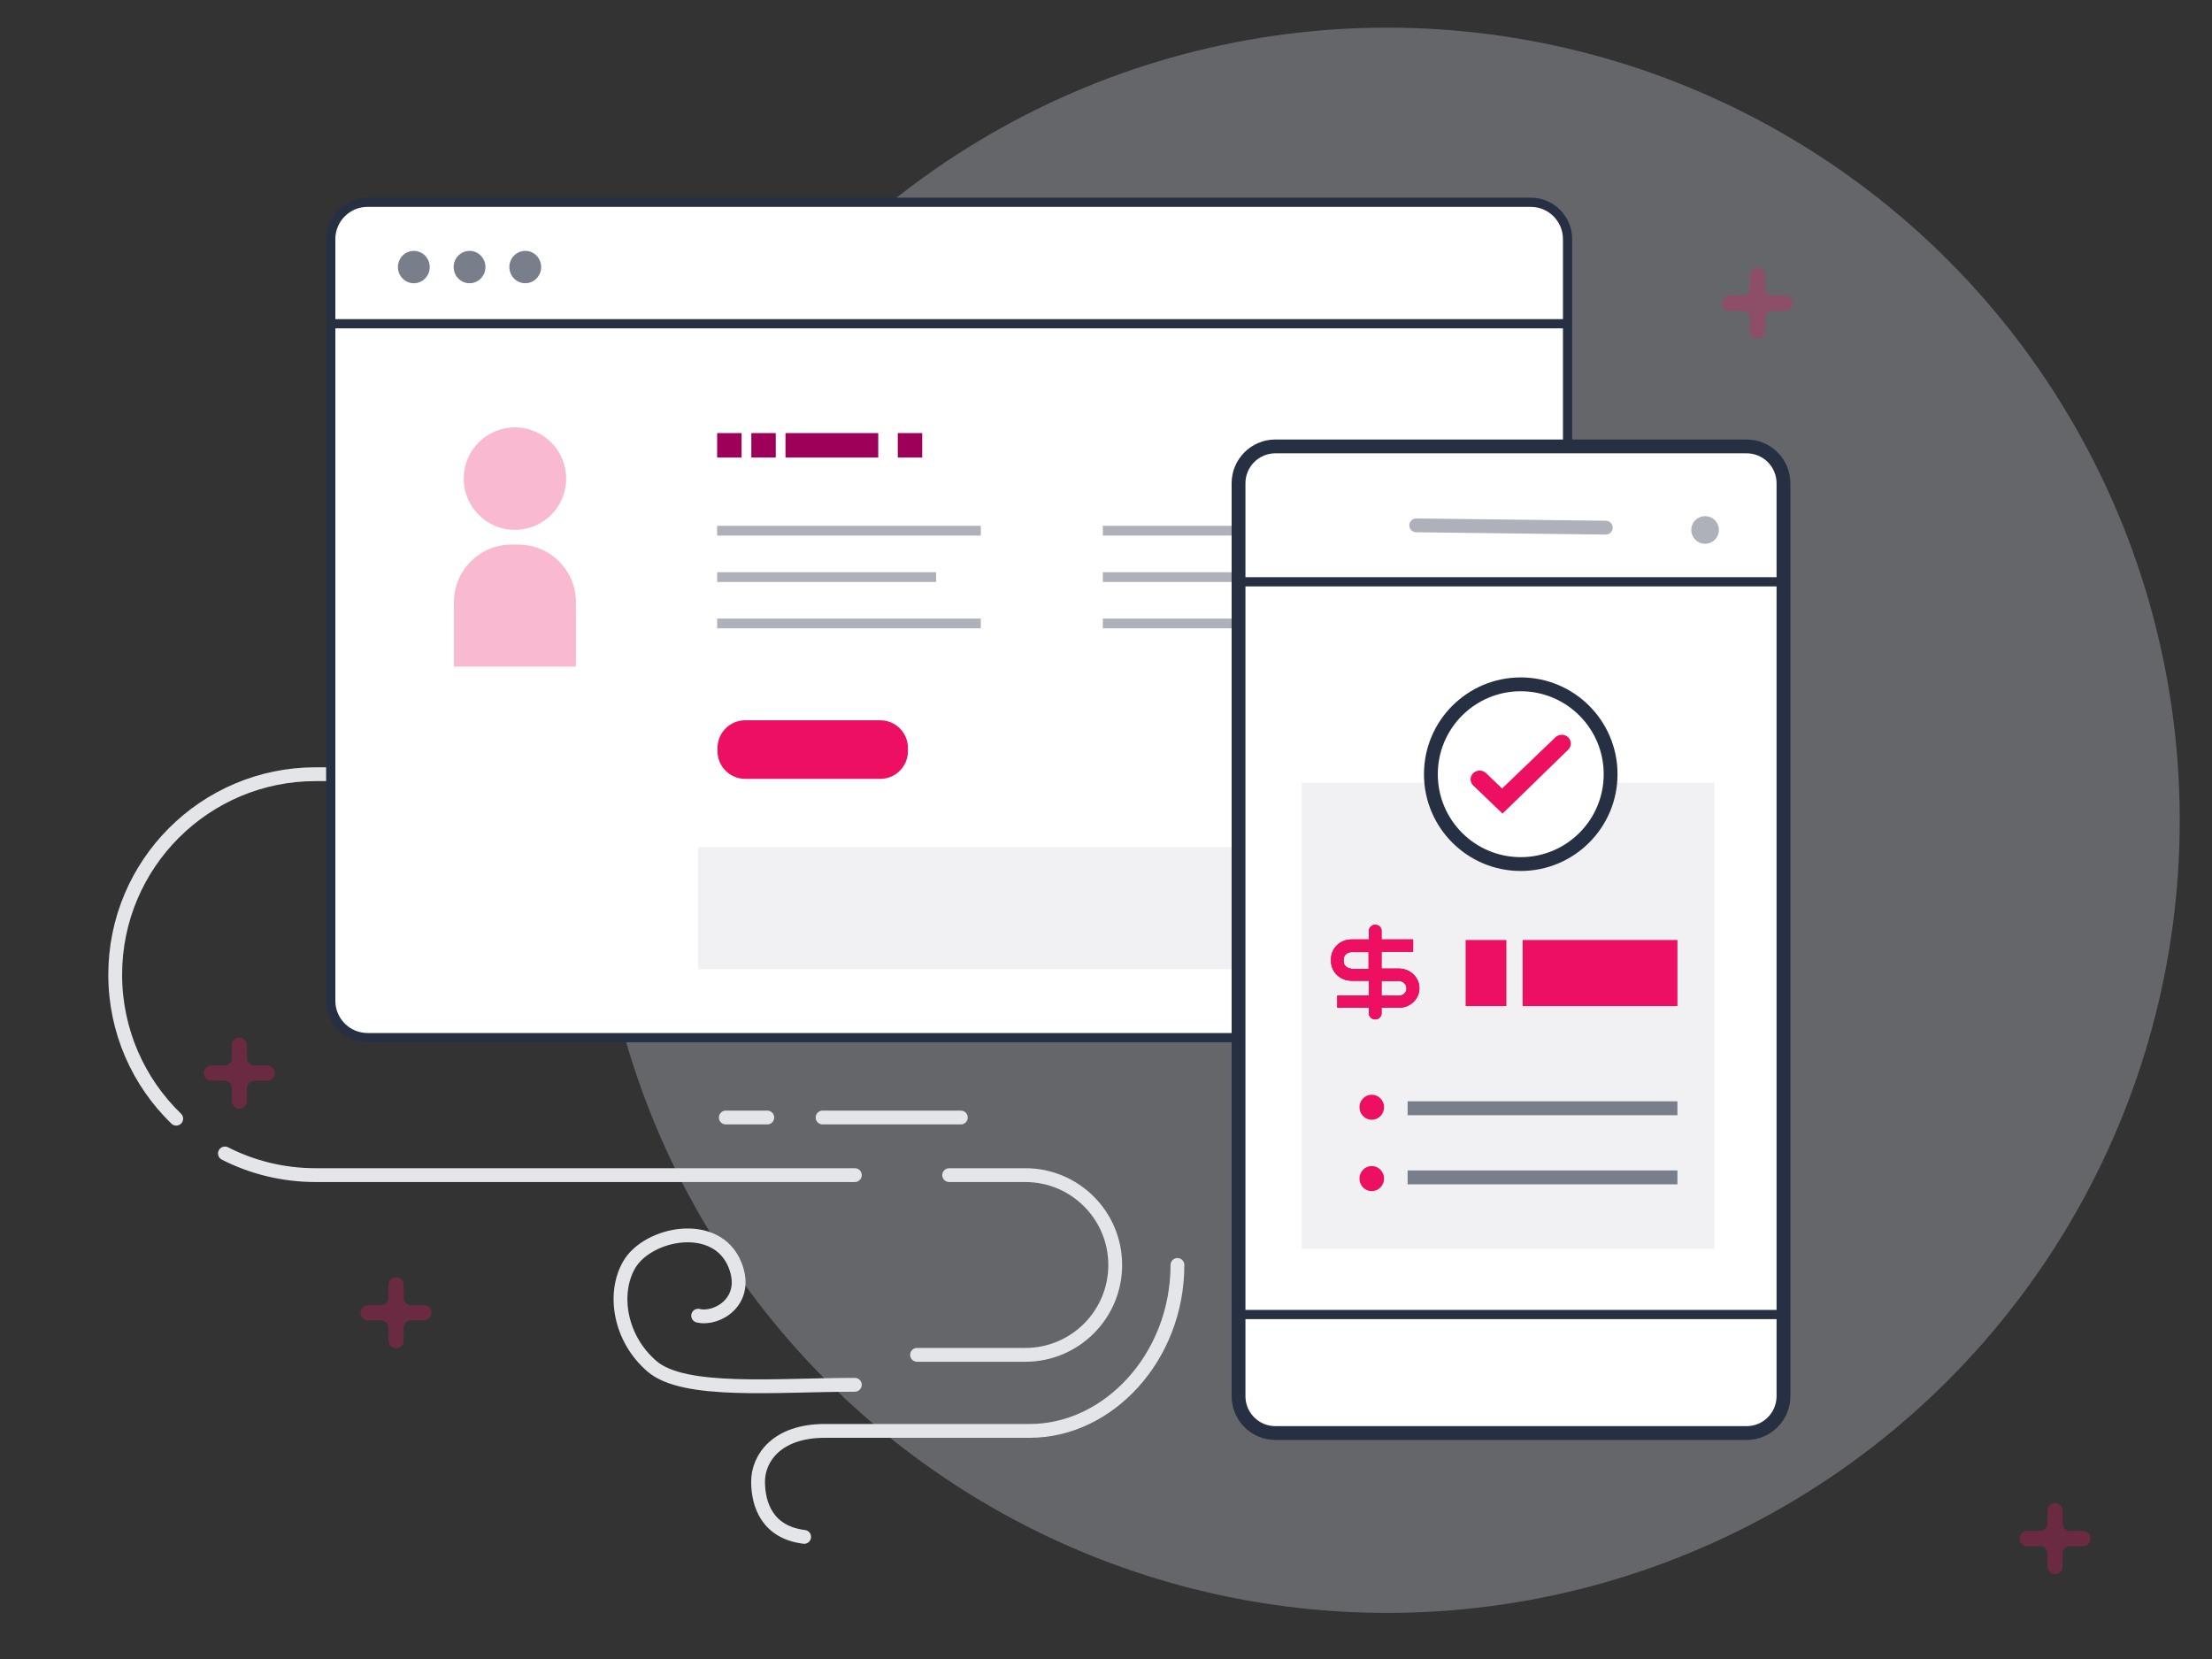
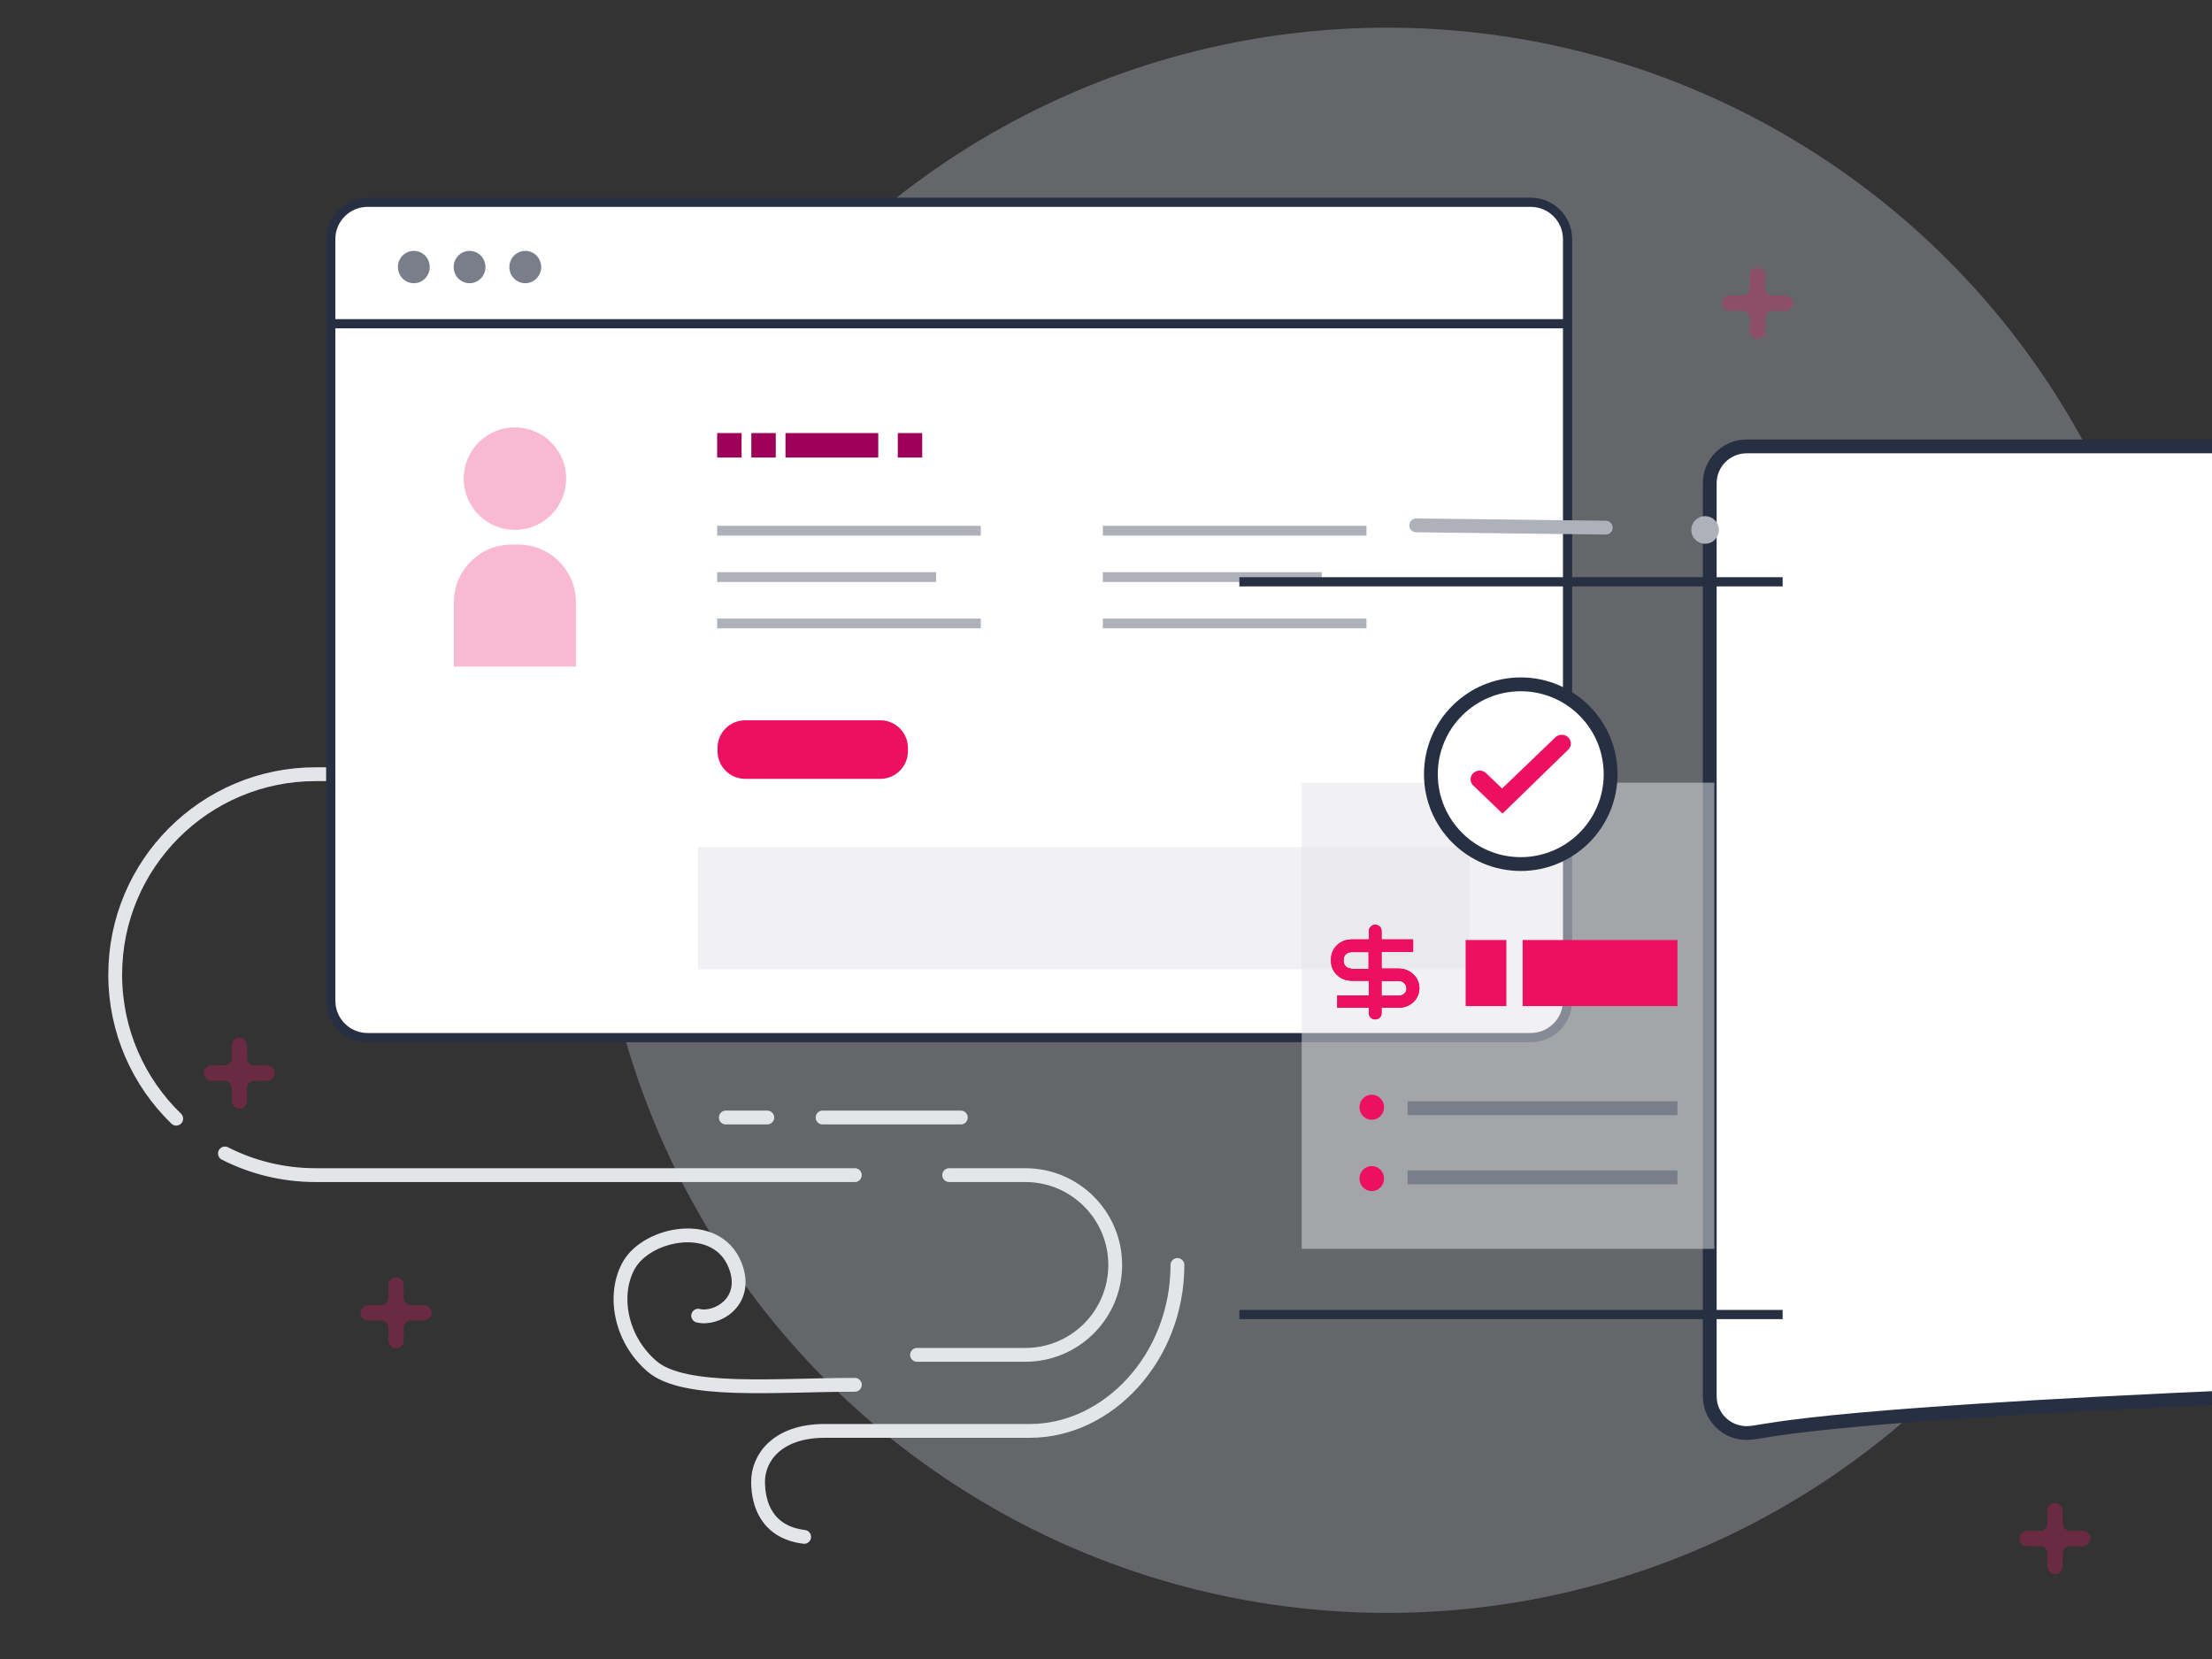
<svg xmlns="http://www.w3.org/2000/svg" xmlns:xlink="http://www.w3.org/1999/xlink" version="1.1" id="Layer_1" x="0px" y="0px" viewBox="0 0 480 360" style="enable-background:new 0 0 480 360;" xml:space="preserve">
  <rect x="0" y="0" width="480" height="360" fill="#333333" stroke="none" />
  <style type="text/css">
	.st0{fill-rule:evenodd;clip-rule:evenodd;fill:#FFFFFF;stroke:#9E0059;stroke-width:2;stroke-miterlimit:10;}
	.st1{fill:none;stroke:#9E0059;stroke-width:2;stroke-miterlimit:10;}
	.st2{fill:none;stroke:#9E0059;stroke-width:2;stroke-linecap:round;stroke-miterlimit:10;}
	.st3{fill-rule:evenodd;clip-rule:evenodd;fill:#FFFFFF;stroke:#ED1062;stroke-width:3;stroke-linecap:round;stroke-miterlimit:10;}
	.st4{fill-rule:evenodd;clip-rule:evenodd;fill:#FFFFFF;stroke:#ED1062;stroke-width:2;stroke-linecap:round;stroke-miterlimit:10;}
	
		.st5{fill-rule:evenodd;clip-rule:evenodd;fill:#FFFFFF;stroke:#9E0059;stroke-width:3;stroke-linecap:round;stroke-linejoin:round;stroke-miterlimit:10;}
	.st6{fill:none;stroke:#9E0059;stroke-width:2;stroke-linecap:round;stroke-linejoin:round;stroke-miterlimit:10;}
	.st7{fill:#E1E4E5;}
	.st8{fill:#9E0059;}
	.st9{fill:#FFFFFF;}
	.st10{fill:none;stroke:#E1E4E5;stroke-width:2;stroke-linecap:round;stroke-linejoin:round;stroke-miterlimit:10;}
	.st11{fill-rule:evenodd;clip-rule:evenodd;fill:#273043;}
	.st12{fill-rule:evenodd;clip-rule:evenodd;fill:#787E8A;}
	.st13{fill-rule:evenodd;clip-rule:evenodd;fill:#ED1062;}
	.st14{fill-rule:evenodd;clip-rule:evenodd;fill:#AEB1B9;}
	.st15{fill-rule:evenodd;clip-rule:evenodd;fill:#9E0059;}
	.st16{fill-rule:evenodd;clip-rule:evenodd;fill:#E4E5E8;}
	.st17{fill-rule:evenodd;clip-rule:evenodd;fill:#D1ED10;}
	.st18{fill-rule:evenodd;clip-rule:evenodd;fill:#F5F6F7;}
	.st19{fill-rule:evenodd;clip-rule:evenodd;fill:#E1E4E5;}
	
		.st20{fill-rule:evenodd;clip-rule:evenodd;fill:none;stroke:#E1E4E5;stroke-width:2;stroke-linecap:round;stroke-linejoin:round;stroke-miterlimit:10;}
	
		.st21{fill-rule:evenodd;clip-rule:evenodd;fill:none;stroke:#ED1062;stroke-width:2;stroke-linecap:round;stroke-linejoin:round;stroke-miterlimit:10;}
	
		.st22{fill-rule:evenodd;clip-rule:evenodd;fill:none;stroke:#9E0059;stroke-width:2;stroke-linecap:round;stroke-linejoin:round;stroke-miterlimit:10;}
	.st23{fill-rule:evenodd;clip-rule:evenodd;fill:#FFFFFF;}
	.st24{fill:#ED1062;}
	
		.st25{fill-rule:evenodd;clip-rule:evenodd;fill:#FFFFFF;stroke:#9E0059;stroke-width:2;stroke-linecap:round;stroke-linejoin:round;stroke-miterlimit:10;}
	
		.st26{fill-rule:evenodd;clip-rule:evenodd;fill:none;stroke:#9E0059;stroke-linecap:round;stroke-linejoin:round;stroke-miterlimit:10;}
	.st27{fill:none;stroke:#9E0059;stroke-linecap:round;stroke-linejoin:round;stroke-miterlimit:10;}
	
		.st28{fill-rule:evenodd;clip-rule:evenodd;fill:#FFFFFF;stroke:#9E0059;stroke-width:2.5;stroke-linecap:round;stroke-linejoin:round;stroke-miterlimit:10;}
	
		.st29{fill-rule:evenodd;clip-rule:evenodd;fill:#FFFFFF;stroke:#ED1062;stroke-width:2.5;stroke-linecap:round;stroke-linejoin:round;stroke-miterlimit:10;}
	
		.st30{fill-rule:evenodd;clip-rule:evenodd;fill:none;stroke:#ED1062;stroke-linecap:round;stroke-linejoin:round;stroke-miterlimit:10;}
	.st31{fill:none;stroke:#ED1062;stroke-width:2;stroke-linecap:round;stroke-linejoin:round;stroke-miterlimit:10;}
	.st32{fill:none;stroke:#ED1062;stroke-linecap:round;stroke-linejoin:round;stroke-miterlimit:10;}
	.st33{fill:#FBCFE0;}
	.st34{fill:none;stroke:#ED1062;stroke-width:2.5;stroke-linecap:round;stroke-linejoin:round;stroke-miterlimit:10;}
	.st35{fill:#FFFFFF;stroke:#ED1062;stroke-width:2.5;stroke-linecap:round;stroke-linejoin:round;stroke-miterlimit:10;}
	.st36{fill:#FFFFFF;stroke:#9E0059;stroke-width:2.5;stroke-linecap:round;stroke-linejoin:round;stroke-miterlimit:10;}
	.st37{fill:none;stroke:#9E0059;stroke-width:2.5;stroke-linecap:round;stroke-linejoin:round;stroke-miterlimit:10;}
	.st38{fill:#FFFFFF;stroke:#9E0059;stroke-width:2;stroke-linecap:round;stroke-linejoin:round;stroke-miterlimit:10;}
	.st39{fill-rule:evenodd;clip-rule:evenodd;fill:#ED1063;}
	.st40{fill:none;stroke:#ED1063;stroke-width:3;stroke-linejoin:round;stroke-miterlimit:10;}
	.st41{fill:none;stroke:#ED1063;stroke-width:3;stroke-miterlimit:10;}
	.st42{fill:none;stroke:#ED1063;stroke-width:2;stroke-miterlimit:10;}
	.st43{fill-rule:evenodd;clip-rule:evenodd;fill:none;}
	.st44{fill:none;stroke:#FFFFFF;stroke-width:3;stroke-miterlimit:10;}
	.st45{fill:#ED1063;}
	
		.st46{fill-rule:evenodd;clip-rule:evenodd;fill:#FFFFFF;stroke:#ED1062;stroke-width:3;stroke-linecap:round;stroke-linejoin:round;stroke-miterlimit:10;}
	.st47{fill:none;stroke:#ED1062;stroke-linecap:round;stroke-linejoin:round;stroke-miterlimit:10;stroke-dasharray:2,3;}
	
		.st48{fill-rule:evenodd;clip-rule:evenodd;fill:#FFFFFF;stroke:#ED1062;stroke-linecap:round;stroke-linejoin:round;stroke-miterlimit:10;}
	.st49{fill:none;stroke:#ED1062;stroke-width:3;stroke-linecap:round;stroke-linejoin:round;stroke-miterlimit:10;}
	.st50{fill:none;stroke:#9E0059;stroke-width:3;stroke-linecap:round;stroke-linejoin:round;stroke-miterlimit:10;}
	.st51{fill:#FFFFFF;stroke:#ED1062;stroke-width:3;stroke-linecap:round;stroke-linejoin:round;stroke-miterlimit:10;}
	.st52{fill:#FFFFFF;stroke:#9E0059;stroke-width:3;stroke-linecap:round;stroke-linejoin:round;stroke-miterlimit:10;}
	.st53{fill:#FFFFFF;stroke:#ED1062;stroke-width:2;stroke-linecap:round;stroke-linejoin:round;stroke-miterlimit:10;}
	.st54{clip-path:url(#SVGID_2_);}
	.st55{fill:#FFFFFF;stroke:#ED1062;stroke-linecap:round;stroke-linejoin:round;stroke-miterlimit:10;}
	.st56{clip-path:url(#SVGID_2_);fill:none;stroke:#ED1062;stroke-linecap:round;stroke-linejoin:round;stroke-miterlimit:10;}
	
		.st57{fill-rule:evenodd;clip-rule:evenodd;fill:#FFFFFF;stroke:#ED1062;stroke-width:2;stroke-linecap:round;stroke-linejoin:round;stroke-miterlimit:10;}
	.st58{fill:none;stroke:#9E0059;stroke-width:3;stroke-miterlimit:10;}
	.st59{fill:none;stroke:#ED1062;stroke-width:3;stroke-miterlimit:10;}
	
		.st60{fill:none;stroke:#ED1062;stroke-width:2;stroke-linecap:round;stroke-linejoin:round;stroke-miterlimit:10;stroke-dasharray:2,4;}
	.st61{fill-rule:evenodd;clip-rule:evenodd;fill:none;stroke:#ED1062;stroke-width:3;stroke-miterlimit:10;}
	.st62{fill-rule:evenodd;clip-rule:evenodd;fill:none;stroke:#ED1062;stroke-width:2;stroke-linecap:round;stroke-miterlimit:10;}
	.st63{fill-rule:evenodd;clip-rule:evenodd;fill:none;stroke:#9E0059;stroke-width:3;stroke-miterlimit:10;}
	.st64{fill-rule:evenodd;clip-rule:evenodd;fill:none;stroke:#ED1062;stroke-width:2;stroke-miterlimit:10;}
	.st65{fill:none;stroke:#ED1062;stroke-width:2;stroke-linecap:round;stroke-miterlimit:10;}
	.st66{fill:#9E0059;stroke:#9E0059;stroke-width:2;stroke-linecap:round;stroke-linejoin:round;stroke-miterlimit:10;}
	.st67{fill:none;stroke:#FFFFFF;stroke-width:2;stroke-linecap:round;stroke-linejoin:round;stroke-miterlimit:10;}
	.st68{fill:none;stroke:#9E0059;stroke-width:3;stroke-linecap:round;stroke-miterlimit:10;}
	.st69{fill-rule:evenodd;clip-rule:evenodd;fill:none;stroke:#9E0059;stroke-width:2;stroke-miterlimit:10;}
	.st70{fill-rule:evenodd;clip-rule:evenodd;fill:#FFFFFF;stroke:#ED1062;stroke-width:3;stroke-miterlimit:10;}
	.st71{fill:none;stroke:#9E0059;stroke-miterlimit:10;}
	.st72{fill:none;stroke:#ED1062;stroke-width:2;stroke-miterlimit:10;}
	.st73{fill:none;stroke:#9E0059;stroke-linecap:round;stroke-linejoin:round;stroke-miterlimit:10;stroke-dasharray:2,4;}
	.st74{fill:#FFFFFF;stroke:#ED1062;stroke-width:2;stroke-miterlimit:10;}
	.st75{fill-rule:evenodd;clip-rule:evenodd;fill:none;stroke:#9E0059;stroke-width:2;stroke-linecap:round;stroke-miterlimit:10;}
	
		.st76{fill-rule:evenodd;clip-rule:evenodd;fill:none;stroke:#ED1062;stroke-width:6;stroke-linecap:round;stroke-linejoin:round;stroke-miterlimit:10;}
	
		.st77{fill-rule:evenodd;clip-rule:evenodd;fill:#FFFFFF;stroke:#9E0059;stroke-width:3;stroke-linecap:round;stroke-miterlimit:10;}
	
		.st78{fill-rule:evenodd;clip-rule:evenodd;fill:none;stroke:#ED1062;stroke-width:4;stroke-linecap:round;stroke-linejoin:round;stroke-miterlimit:10;}
	.st79{fill:none;stroke:#ED1062;stroke-width:4;stroke-linecap:round;stroke-linejoin:round;stroke-miterlimit:10;}
	.st80{fill:#FFFFFF;stroke:#272F42;stroke-linecap:round;stroke-miterlimit:10;}
	.st81{fill:#ADB0B9;stroke:#272F42;stroke-miterlimit:10;}
	.st82{opacity:0.3;fill:#272F42;}
	.st83{fill:#EA1864;stroke:#272F42;stroke-miterlimit:10;}
	.st84{fill:#ADB0B9;stroke:#272F42;stroke-linecap:round;stroke-miterlimit:10;}
	.st85{opacity:0.13;fill:#272F42;}
	.st86{fill:#272F42;}
	.st87{opacity:0.24;fill:#272F42;}
	.st88{opacity:0.26;fill:#272F42;}
	.st89{fill:#4E5460;stroke:#272F42;stroke-miterlimit:10;}
	.st90{opacity:0.33;fill:#272F42;}
	.st91{fill:#4E5460;stroke:#272F42;stroke-linejoin:round;stroke-miterlimit:10;}
	.st92{fill:#EA1864;stroke:#272F42;stroke-linejoin:round;stroke-miterlimit:10;}
	.st93{opacity:0.38;fill:#FFFFFF;stroke:#272F42;stroke-linecap:round;stroke-miterlimit:10;}
	.st94{fill:none;stroke:#272F42;stroke-linecap:round;stroke-linejoin:round;stroke-miterlimit:10;}
	.st95{opacity:0.34;fill:#FFFFFF;stroke:#272F42;stroke-width:0.75;stroke-linecap:round;stroke-miterlimit:10;}
	.st96{fill:#FFFFFF;stroke:#272F42;stroke-width:0.75;stroke-linecap:round;stroke-miterlimit:10;}
	.st97{opacity:0.39;fill:#272F42;}
	.st98{opacity:0.32;fill:none;stroke:#272F42;stroke-linecap:round;stroke-miterlimit:10;}
	.st99{fill:#272F42;stroke:#272F42;stroke-miterlimit:10;}
	.st100{fill:#ADB0B9;}
	.st101{fill:none;stroke:#272F42;stroke-linejoin:round;stroke-miterlimit:10;}
	.st102{opacity:0.37;fill:#272F42;}
	.st103{opacity:0.31;fill:#272F42;}
	.st104{fill:#FFFFFF;stroke:#272F42;stroke-linecap:round;stroke-linejoin:round;stroke-miterlimit:10;}
	.st105{opacity:0.26;fill:#4E5460;stroke:#272F42;stroke-miterlimit:10;}
	.st106{fill:none;stroke:#272F42;stroke-linecap:round;stroke-miterlimit:10;}
	.st107{opacity:0.22;fill:none;stroke:#272F42;stroke-linecap:round;stroke-miterlimit:10;}
	.st108{opacity:0.31;fill:none;stroke:#272F42;stroke-linecap:round;stroke-miterlimit:10;}
	.st109{fill:none;stroke:#272F42;stroke-width:0.75;stroke-linecap:round;stroke-linejoin:round;stroke-miterlimit:10;}
	.st110{opacity:0.54;fill:#272F42;}
	.st111{opacity:0.59;fill:#ADB0B9;stroke:#272F42;stroke-width:0.75;stroke-linecap:round;stroke-miterlimit:10;}
	.st112{clip-path:url(#SVGID_4_);}
	.st113{clip-path:url(#SVGID_6_);fill:#F3C4D1;}
	.st114{clip-path:url(#SVGID_8_);}
	.st115{clip-path:url(#SVGID_10_);fill:#D91E5A;}
	.st116{clip-path:url(#SVGID_12_);}
	.st117{clip-path:url(#SVGID_14_);fill:#232934;}
	.st118{clip-path:url(#SVGID_16_);}
	.st119{clip-path:url(#SVGID_18_);fill:#232934;}
	.st120{clip-path:url(#SVGID_20_);}
	.st121{clip-path:url(#SVGID_22_);fill:#232934;}
	.st122{clip-path:url(#SVGID_24_);}
	.st123{clip-path:url(#SVGID_26_);fill:#F3C4D1;}
	.st124{clip-path:url(#SVGID_28_);}
	.st125{clip-path:url(#SVGID_30_);fill:#452439;}
	.st126{clip-path:url(#SVGID_32_);}
	.st127{clip-path:url(#SVGID_34_);fill:#F3C4D1;}
	.st128{clip-path:url(#SVGID_36_);}
	.st129{clip-path:url(#SVGID_38_);fill:#452439;}
	.st130{clip-path:url(#SVGID_40_);}
	.st131{clip-path:url(#SVGID_42_);fill:#232934;}
	.st132{clip-path:url(#SVGID_44_);}
	.st133{clip-path:url(#SVGID_46_);fill:#B92353;}
	.st134{clip-path:url(#SVGID_48_);}
	.st135{clip-path:url(#SVGID_50_);fill:#D91E5A;}
	.st136{clip-path:url(#SVGID_52_);}
	.st137{clip-path:url(#SVGID_54_);fill:#A7AAAE;}
	.st138{clip-path:url(#SVGID_56_);}
	.st139{clip-path:url(#SVGID_58_);fill:#EBA3BB;}
	.st140{clip-path:url(#SVGID_60_);}
	.st141{clip-path:url(#SVGID_62_);fill:#232934;}
	.st142{clip-path:url(#SVGID_64_);}
	.st143{clip-path:url(#SVGID_66_);fill:#BBBDBD;}
	.st144{clip-path:url(#SVGID_68_);}
	.st145{clip-path:url(#SVGID_70_);fill:#B292A1;}
	.st146{clip-path:url(#SVGID_72_);}
	.st147{clip-path:url(#SVGID_74_);fill:#232934;}
	.st148{clip-path:url(#SVGID_76_);}
	.st149{clip-path:url(#SVGID_78_);fill:#BBBDBD;}
	.st150{clip-path:url(#SVGID_80_);}
	.st151{clip-path:url(#SVGID_82_);fill:#232934;}
	.st152{clip-path:url(#SVGID_84_);}
	.st153{clip-path:url(#SVGID_86_);fill:#232934;}
	.st154{clip-path:url(#SVGID_88_);}
	.st155{clip-path:url(#SVGID_90_);fill:#232934;}
	.st156{clip-path:url(#SVGID_92_);}
	.st157{clip-path:url(#SVGID_94_);fill:#D0D1CF;}
	.st158{clip-path:url(#SVGID_96_);}
	.st159{clip-path:url(#SVGID_98_);fill:#232934;}
	.st160{clip-path:url(#SVGID_100_);}
	.st161{clip-path:url(#SVGID_102_);fill:#A7AAAE;}
	.st162{clip-path:url(#SVGID_104_);}
	.st163{clip-path:url(#SVGID_106_);fill:#E1E2E1;}
	.st164{clip-path:url(#SVGID_108_);}
	.st165{clip-path:url(#SVGID_110_);fill:#B92353;}
	.st166{clip-path:url(#SVGID_112_);}
	.st167{clip-path:url(#SVGID_114_);fill:#E1E2E1;}
	.st168{clip-path:url(#SVGID_116_);}
	.st169{clip-path:url(#SVGID_118_);fill:#D91E5A;}
	.st170{clip-path:url(#SVGID_120_);}
	.st171{clip-path:url(#SVGID_122_);fill:#232934;}
	.st172{clip-path:url(#SVGID_124_);}
	.st173{clip-path:url(#SVGID_126_);fill:#A6A9AC;}
	.st174{clip-path:url(#SVGID_128_);}
	.st175{clip-path:url(#SVGID_130_);fill:#A6A9AC;}
	.st176{clip-path:url(#SVGID_132_);}
	.st177{clip-path:url(#SVGID_134_);fill:#A6A9AC;}
	.st178{clip-path:url(#SVGID_136_);}
	.st179{clip-path:url(#SVGID_138_);fill:#232934;}
	.st180{clip-path:url(#SVGID_140_);}
	.st181{clip-path:url(#SVGID_142_);fill:#A6A9AC;}
	.st182{clip-path:url(#SVGID_144_);}
	.st183{clip-path:url(#SVGID_146_);fill:#232934;}
	.st184{clip-path:url(#SVGID_148_);}
	.st185{clip-path:url(#SVGID_150_);fill:#232934;}
	.st186{clip-path:url(#SVGID_152_);}
	.st187{clip-path:url(#SVGID_154_);fill:#232934;}
	.st188{clip-path:url(#SVGID_156_);}
	.st189{clip-path:url(#SVGID_158_);fill:#A7AAAE;}
	.st190{clip-path:url(#SVGID_160_);}
	.st191{clip-path:url(#SVGID_162_);fill:#D91E5A;}
	.st192{clip-path:url(#SVGID_164_);}
	.st193{clip-path:url(#SVGID_166_);fill:#A7AAAE;}
	.st194{clip-path:url(#SVGID_168_);}
	.st195{clip-path:url(#SVGID_170_);fill:#A7AAAE;}
	.st196{clip-path:url(#SVGID_172_);}
	.st197{clip-path:url(#SVGID_174_);fill:#A7AAAE;}
	.st198{clip-path:url(#SVGID_176_);}
	.st199{clip-path:url(#SVGID_178_);fill:#A7AAAE;}
	.st200{clip-path:url(#SVGID_180_);}
	.st201{clip-path:url(#SVGID_182_);fill:#A7AAAE;}
	.st202{clip-path:url(#SVGID_184_);}
	.st203{clip-path:url(#SVGID_186_);fill:#A7AAAE;}
	.st204{clip-path:url(#SVGID_188_);}
	.st205{clip-path:url(#SVGID_190_);fill:#A7AAAE;}
	.st206{clip-path:url(#SVGID_192_);}
	.st207{clip-path:url(#SVGID_194_);fill:#A7AAAE;}
	.st208{clip-path:url(#SVGID_196_);}
	.st209{clip-path:url(#SVGID_198_);fill:#A7AAAE;}
	.st210{clip-path:url(#SVGID_200_);}
	.st211{clip-path:url(#SVGID_202_);fill:#D91E5A;}
	.st212{clip-path:url(#SVGID_204_);}
	.st213{clip-path:url(#SVGID_206_);fill:#B92353;}
	.st214{clip-path:url(#SVGID_208_);}
	.st215{clip-path:url(#SVGID_210_);fill:#A7AAAE;}
	.st216{clip-path:url(#SVGID_212_);}
	.st217{clip-path:url(#SVGID_214_);fill:#232934;}
	.st218{clip-path:url(#SVGID_216_);}
	.st219{clip-path:url(#SVGID_218_);fill:#858A8F;}
	.st220{clip-path:url(#SVGID_220_);}
	.st221{clip-path:url(#SVGID_222_);fill:#B92353;}
	.st222{clip-path:url(#SVGID_224_);}
	.st223{clip-path:url(#SVGID_226_);fill:#E4E5E2;}
	.st224{clip-path:url(#SVGID_228_);}
	.st225{clip-path:url(#SVGID_230_);fill:#A62451;}
	.st226{clip-path:url(#SVGID_232_);}
	.st227{clip-path:url(#SVGID_234_);fill:#FFFFFE;}
	.st228{clip-path:url(#SVGID_236_);}
	.st229{clip-path:url(#SVGID_238_);fill:#232934;}
	.st230{clip-path:url(#SVGID_240_);}
	.st231{clip-path:url(#SVGID_242_);fill:#D91E5A;}
	.st232{clip-path:url(#SVGID_244_);}
	.st233{clip-path:url(#SVGID_246_);fill:#E4E5E2;}
	.st234{clip-path:url(#SVGID_248_);}
	.st235{clip-path:url(#SVGID_250_);fill:#C22156;}
	.st236{clip-path:url(#SVGID_252_);}
	.st237{clip-path:url(#SVGID_254_);fill:#D91E5A;}
	.st238{clip-path:url(#SVGID_256_);}
	.st239{clip-path:url(#SVGID_258_);fill:#BBBDBD;}
	.st240{clip-path:url(#SVGID_260_);}
	.st241{clip-path:url(#SVGID_262_);fill:#BABDBD;}
	.st242{clip-path:url(#SVGID_264_);}
	.st243{clip-path:url(#SVGID_266_);fill:#232934;}
	.st244{clip-path:url(#SVGID_268_);}
	.st245{clip-path:url(#SVGID_270_);fill:#A22451;}
	.st246{clip-path:url(#SVGID_272_);}
	.st247{clip-path:url(#SVGID_274_);fill:#484D54;}
	.st248{clip-path:url(#SVGID_276_);}
	.st249{clip-path:url(#SVGID_278_);fill:#232934;}
	.st250{clip-path:url(#SVGID_280_);}
	.st251{clip-path:url(#SVGID_282_);fill:#232934;}
	.st252{clip-path:url(#SVGID_284_);}
	.st253{clip-path:url(#SVGID_286_);fill:#A7AAAE;}
	.st254{clip-path:url(#SVGID_288_);}
	.st255{clip-path:url(#SVGID_290_);fill:#A7AAAE;}
	.st256{clip-path:url(#SVGID_292_);}
	.st257{clip-path:url(#SVGID_294_);fill:#BABDBD;}
	.st258{clip-path:url(#SVGID_296_);}
	.st259{clip-path:url(#SVGID_298_);fill:#232934;}
	.st260{clip-path:url(#SVGID_300_);}
	.st261{clip-path:url(#SVGID_302_);fill:#232934;}
	.st262{clip-path:url(#SVGID_304_);}
	.st263{clip-path:url(#SVGID_306_);fill:#232934;}
	.st264{clip-path:url(#SVGID_308_);}
	.st265{clip-path:url(#SVGID_310_);fill:#232934;}
	.st266{clip-path:url(#SVGID_312_);}
	.st267{clip-path:url(#SVGID_314_);fill:#FFFFFE;}
	.st268{clip-path:url(#SVGID_316_);}
	.st269{clip-path:url(#SVGID_318_);fill:#232934;}
	.st270{clip-path:url(#SVGID_320_);}
	.st271{clip-path:url(#SVGID_322_);fill:#E9EAE8;}
	.st272{clip-path:url(#SVGID_324_);}
	.st273{clip-path:url(#SVGID_326_);fill:#232934;}
	.st274{clip-path:url(#SVGID_328_);}
	.st275{clip-path:url(#SVGID_330_);fill:#E9EAE8;}
	.st276{clip-path:url(#SVGID_332_);}
	.st277{clip-path:url(#SVGID_334_);fill:#989CA2;}
	.st278{clip-path:url(#SVGID_336_);}
	.st279{clip-path:url(#SVGID_338_);fill:#232934;}
	.st280{clip-path:url(#SVGID_340_);}
	.st281{clip-path:url(#SVGID_342_);fill:#A7AAAE;}
	.st282{clip-path:url(#SVGID_344_);}
	.st283{clip-path:url(#SVGID_346_);fill:#EDABC1;}
	.st284{clip-path:url(#SVGID_348_);}
	.st285{clip-path:url(#SVGID_350_);fill:#EDABC1;}
	.st286{clip-path:url(#SVGID_352_);}
	.st287{clip-path:url(#SVGID_354_);fill:#EDABC1;}
	.st288{clip-path:url(#SVGID_356_);}
	.st289{clip-path:url(#SVGID_358_);fill:#EDABC1;}
	.st290{clip-path:url(#SVGID_360_);}
	.st291{clip-path:url(#SVGID_362_);fill:#EDABC1;}
	.st292{clip-path:url(#SVGID_364_);}
	.st293{clip-path:url(#SVGID_366_);fill:#A7AAAE;}
	.st294{clip-path:url(#SVGID_368_);}
	.st295{clip-path:url(#SVGID_370_);fill:#A7AAAE;}
	.st296{clip-path:url(#SVGID_372_);}
	.st297{clip-path:url(#SVGID_374_);fill:#A7AAAE;}
	.st298{clip-path:url(#SVGID_376_);}
	.st299{clip-path:url(#SVGID_378_);fill:#A7AAAE;}
	.st300{clip-path:url(#SVGID_380_);}
	.st301{clip-path:url(#SVGID_382_);fill:#B92353;}
	.st302{clip-path:url(#SVGID_384_);}
	.st303{clip-path:url(#SVGID_386_);fill:#D91E5A;}
	.st304{clip-path:url(#SVGID_388_);}
	.st305{clip-path:url(#SVGID_390_);fill:#BBBDBD;}
	.st306{clip-path:url(#SVGID_392_);}
	.st307{clip-path:url(#SVGID_394_);fill:#232934;}
	.st308{clip-path:url(#SVGID_396_);}
	.st309{clip-path:url(#SVGID_398_);fill:#B292A1;}
	.st310{clip-path:url(#SVGID_400_);}
	.st311{clip-path:url(#SVGID_402_);fill:#232934;}
	.st312{opacity:0.3;}
	.st313{clip-path:url(#SVGID_404_);}
	.st314{opacity:0.5;clip-path:url(#SVGID_406_);fill:#D8DDEA;}
	.st315{clip-path:url(#SVGID_408_);fill:none;stroke:#D8DDEA;stroke-width:3;stroke-linecap:round;stroke-miterlimit:10;}
	.st316{clip-path:url(#SVGID_410_);}
	.st317{clip-path:url(#SVGID_412_);fill:#FFFFFF;}
	.st318{clip-path:url(#SVGID_414_);}
	.st319{clip-path:url(#SVGID_416_);fill:#272F42;}
	.st320{clip-path:url(#SVGID_418_);}
	.st321{clip-path:url(#SVGID_420_);fill:#CC0D5A;}
	.st322{clip-path:url(#SVGID_422_);}
	.st323{opacity:0.32;clip-path:url(#SVGID_424_);fill:#272F42;}
	.st324{clip-path:url(#SVGID_426_);}
	.st325{opacity:0.32;clip-path:url(#SVGID_428_);fill:#272F42;}
	.st326{opacity:0.48;clip-path:url(#SVGID_430_);enable-background:new    ;}
	.st327{clip-path:url(#SVGID_432_);}
	.st328{clip-path:url(#SVGID_434_);}
	.st329{clip-path:url(#SVGID_436_);fill:#ED0F62;}
	.st330{clip-path:url(#SVGID_438_);}
	.st331{clip-path:url(#SVGID_440_);fill:#ED0F62;}
	.st332{clip-path:url(#SVGID_442_);}
	.st333{clip-path:url(#SVGID_444_);fill:#272F42;}
	.st334{clip-path:url(#SVGID_446_);}
	.st335{clip-path:url(#SVGID_448_);fill:#FFFFFF;}
	.st336{clip-path:url(#SVGID_450_);}
	.st337{clip-path:url(#SVGID_452_);fill:#272F42;}
	.st338{clip-path:url(#SVGID_454_);}
	.st339{clip-path:url(#SVGID_456_);fill:#272F42;}
	.st340{clip-path:url(#SVGID_458_);}
	.st341{clip-path:url(#SVGID_460_);fill:#272F42;}
	.st342{clip-path:url(#SVGID_462_);}
	.st343{opacity:0.32;clip-path:url(#SVGID_464_);fill:#272F42;}
	.st344{clip-path:url(#SVGID_466_);}
	.st345{opacity:0.32;clip-path:url(#SVGID_468_);fill:#272F42;}
	.st346{clip-path:url(#SVGID_470_);}
	.st347{opacity:0.5;clip-path:url(#SVGID_472_);fill:#ED0F62;}
	.st348{clip-path:url(#SVGID_474_);}
	.st349{opacity:0.32;clip-path:url(#SVGID_476_);fill:#272F42;}
	.st350{clip-path:url(#SVGID_478_);}
	.st351{opacity:0.32;clip-path:url(#SVGID_480_);fill:#272F42;}
	.st352{clip-path:url(#SVGID_482_);}
	.st353{clip-path:url(#SVGID_484_);fill:#FFFFFF;}
	.st354{clip-path:url(#SVGID_486_);}
	.st355{clip-path:url(#SVGID_488_);fill:#272F42;}
	.st356{clip-path:url(#SVGID_490_);}
	.st357{clip-path:url(#SVGID_492_);fill:#CC0D5A;}
	.st358{clip-path:url(#SVGID_494_);}
	.st359{clip-path:url(#SVGID_496_);fill:#FFFFFF;}
	.st360{clip-path:url(#SVGID_498_);}
	.st361{clip-path:url(#SVGID_500_);fill:#272F42;}
	.st362{clip-path:url(#SVGID_502_);}
	.st363{clip-path:url(#SVGID_504_);fill:#CC0D5A;}
	.st364{clip-path:url(#SVGID_506_);}
	.st365{opacity:0.32;clip-path:url(#SVGID_508_);fill:#272F42;}
	.st366{clip-path:url(#SVGID_510_);}
	.st367{opacity:0.32;clip-path:url(#SVGID_512_);fill:#272F42;}
	.st368{clip-path:url(#SVGID_514_);}
	.st369{clip-path:url(#SVGID_516_);fill:#CC0D5A;}
	.st370{clip-path:url(#SVGID_518_);}
	.st371{opacity:0.32;clip-path:url(#SVGID_520_);fill:#272F42;}
	.st372{clip-path:url(#SVGID_522_);}
	.st373{opacity:0.32;clip-path:url(#SVGID_524_);fill:#272F42;}
	.st374{clip-path:url(#SVGID_526_);}
	.st375{opacity:0.32;clip-path:url(#SVGID_528_);fill:#ED0F62;}
	.st376{clip-path:url(#SVGID_530_);}
	.st377{opacity:0.32;clip-path:url(#SVGID_532_);fill:#ED0F62;}
	.st378{clip-path:url(#SVGID_534_);}
	.st379{opacity:0.32;clip-path:url(#SVGID_536_);fill:#ED0F62;}
	.st380{clip-path:url(#SVGID_538_);fill:none;stroke:#D8DDEA;stroke-width:3;stroke-linecap:round;stroke-miterlimit:10;}
	.st381{opacity:0.3;fill:#D8DDEA;}
	.st382{fill:none;stroke:#272F42;stroke-miterlimit:10;}
	.st383{opacity:0.3;fill:#EA1864;}
	.st384{fill:#E4E5E8;stroke:#272F42;stroke-linecap:round;stroke-miterlimit:10;}
	.st385{fill:none;stroke:#E4E5E8;stroke-width:5;stroke-miterlimit:10;}
	.st386{fill:#AEB1B9;}
	.st387{opacity:0.5;fill:#E4E5E8;}
	.st388{fill:none;stroke:#273043;stroke-width:2;stroke-miterlimit:10;}
	.st389{fill:#FFFFFF;stroke:#273043;stroke-width:2;stroke-miterlimit:10;}
	.st390{fill:#FFFFFF;stroke:#273043;stroke-width:3;stroke-miterlimit:10;}
	.st391{fill:none;stroke:#273043;stroke-width:3;stroke-miterlimit:10;}
	.st392{fill:#273043;}
	.st393{fill:#E4E5E8;}
	.st394{fill:#AEB1B9;stroke:#273043;stroke-miterlimit:10;}
	.st395{fill:#787E8A;}
	.st396{fill:none;stroke:#E4E5E8;stroke-width:2;stroke-miterlimit:10;}
	.st397{fill:none;stroke:#E4E5E8;stroke-width:3;stroke-linecap:round;stroke-linejoin:round;stroke-miterlimit:10;}
	.st398{fill:none;stroke:#AEB1B9;stroke-width:3;stroke-linecap:round;stroke-miterlimit:10;}
	.st399{clip-path:url(#SVGID_540_);}
	.st400{clip-path:url(#SVGID_542_);fill:#ED1062;}
	.st401{clip-path:url(#SVGID_544_);}
	.st402{clip-path:url(#SVGID_546_);fill:#E1E2E1;}
	.st403{clip-path:url(#SVGID_548_);}
	.st404{clip-path:url(#SVGID_550_);fill:#B92353;}
	.st405{clip-path:url(#SVGID_552_);}
	.st406{clip-path:url(#SVGID_554_);fill:#E1E2E1;}
	.st407{clip-path:url(#SVGID_556_);}
	.st408{clip-path:url(#SVGID_558_);fill:#D91E5A;}
	.st409{clip-path:url(#SVGID_560_);}
	.st410{clip-path:url(#SVGID_562_);fill:#232934;}
	.st411{clip-path:url(#SVGID_564_);}
	.st412{clip-path:url(#SVGID_566_);fill:#A6A9AC;}
	.st413{clip-path:url(#SVGID_568_);}
	.st414{clip-path:url(#SVGID_570_);fill:#A6A9AC;}
	.st415{clip-path:url(#SVGID_572_);}
	.st416{clip-path:url(#SVGID_574_);fill:#A6A9AC;}
	.st417{clip-path:url(#SVGID_576_);}
	.st418{clip-path:url(#SVGID_578_);fill:#A7AAAE;}
	.st419{clip-path:url(#SVGID_580_);}
	.st420{clip-path:url(#SVGID_582_);fill:#D91E5A;}
	.st421{clip-path:url(#SVGID_584_);}
	.st422{clip-path:url(#SVGID_586_);fill:#B92353;}
	.st423{clip-path:url(#SVGID_588_);}
	.st424{clip-path:url(#SVGID_590_);fill:#A7AAAE;}
	.st425{clip-path:url(#SVGID_592_);}
	.st426{clip-path:url(#SVGID_594_);fill:#232934;}
	.st427{clip-path:url(#SVGID_596_);}
	.st428{clip-path:url(#SVGID_598_);fill:#858A8F;}
	.st429{fill:#D91E5A;}
	.st430{fill:none;stroke:#E4E5E8;stroke-miterlimit:10;}
	.st431{clip-path:url(#SVGID_600_);}
	.st432{clip-path:url(#SVGID_602_);}
	.st433{clip-path:url(#SVGID_604_);fill:#D91E5A;}
	.st434{clip-path:url(#SVGID_606_);}
	.st435{clip-path:url(#SVGID_608_);fill:#232934;}
	.st436{clip-path:url(#SVGID_610_);}
	.st437{clip-path:url(#SVGID_612_);fill:#F3C4D1;}
	.st438{clip-path:url(#SVGID_614_);}
	.st439{clip-path:url(#SVGID_616_);fill:#452439;}
	.st440{clip-path:url(#SVGID_618_);}
	.st441{clip-path:url(#SVGID_620_);fill:#F3C4D1;}
	.st442{clip-path:url(#SVGID_622_);}
	.st443{clip-path:url(#SVGID_624_);fill:#452439;}
	.st444{clip-path:url(#SVGID_626_);}
	.st445{clip-path:url(#SVGID_628_);fill:#232934;}
	.st446{clip-path:url(#SVGID_630_);}
	.st447{clip-path:url(#SVGID_632_);fill:#A7AAAE;}
	.st448{clip-path:url(#SVGID_634_);}
	.st449{clip-path:url(#SVGID_636_);fill:#D0D1CF;}
	.st450{clip-path:url(#SVGID_638_);}
	.st451{clip-path:url(#SVGID_640_);fill:#232934;}
	.st452{clip-path:url(#SVGID_642_);}
	.st453{clip-path:url(#SVGID_644_);fill:#B92353;}
	.st454{clip-path:url(#SVGID_646_);}
	.st455{clip-path:url(#SVGID_648_);fill:#E4E5E2;}
	.st456{clip-path:url(#SVGID_650_);}
	.st457{clip-path:url(#SVGID_652_);fill:#A62451;}
	.st458{clip-path:url(#SVGID_654_);}
	.st459{clip-path:url(#SVGID_656_);fill:#FFFFFE;}
	.st460{clip-path:url(#SVGID_658_);}
	.st461{clip-path:url(#SVGID_660_);fill:#232934;}
	.st462{clip-path:url(#SVGID_662_);}
	.st463{clip-path:url(#SVGID_664_);fill:#D91E5A;}
	.st464{clip-path:url(#SVGID_666_);}
	.st465{clip-path:url(#SVGID_668_);fill:#E4E5E2;}
	.st466{clip-path:url(#SVGID_670_);}
	.st467{clip-path:url(#SVGID_672_);fill:#C22156;}
	.st468{clip-path:url(#SVGID_674_);}
	.st469{clip-path:url(#SVGID_676_);fill:#D91E5A;}
	.st470{clip-path:url(#SVGID_678_);}
	.st471{clip-path:url(#SVGID_680_);fill:#BBBDBD;}
	.st472{clip-path:url(#SVGID_682_);}
	.st473{clip-path:url(#SVGID_684_);fill:#BABDBD;}
	.st474{clip-path:url(#SVGID_686_);}
	.st475{clip-path:url(#SVGID_688_);fill:#232934;}
	.st476{clip-path:url(#SVGID_690_);}
	.st477{clip-path:url(#SVGID_692_);fill:#A22451;}
	.st478{clip-path:url(#SVGID_694_);}
	.st479{clip-path:url(#SVGID_696_);fill:#484D54;}
	.st480{clip-path:url(#SVGID_698_);}
	.st481{clip-path:url(#SVGID_700_);fill:#232934;}
	.st482{clip-path:url(#SVGID_702_);}
	.st483{clip-path:url(#SVGID_704_);fill:#232934;}
	.st484{clip-path:url(#SVGID_706_);}
	.st485{clip-path:url(#SVGID_708_);fill:#A7AAAE;}
	.st486{clip-path:url(#SVGID_710_);}
	.st487{clip-path:url(#SVGID_712_);fill:#A7AAAE;}
	.st488{clip-path:url(#SVGID_714_);}
	.st489{clip-path:url(#SVGID_716_);fill:#BABDBD;}
	.st490{clip-path:url(#SVGID_718_);}
	.st491{clip-path:url(#SVGID_720_);fill:#232934;}
	.st492{clip-path:url(#SVGID_722_);}
	.st493{clip-path:url(#SVGID_724_);fill:#232934;}
	.st494{clip-path:url(#SVGID_726_);}
	.st495{clip-path:url(#SVGID_728_);fill:#232934;}
	.st496{clip-path:url(#SVGID_730_);}
	.st497{clip-path:url(#SVGID_732_);fill:#232934;}
	.st498{clip-path:url(#SVGID_734_);}
	.st499{clip-path:url(#SVGID_736_);fill:#FFFFFE;}
	.st500{clip-path:url(#SVGID_738_);}
	.st501{clip-path:url(#SVGID_740_);fill:#232934;}
	.st502{clip-path:url(#SVGID_742_);}
	.st503{clip-path:url(#SVGID_744_);fill:#E9EAE8;}
	.st504{clip-path:url(#SVGID_746_);}
	.st505{clip-path:url(#SVGID_748_);fill:#232934;}
	.st506{clip-path:url(#SVGID_750_);}
	.st507{clip-path:url(#SVGID_752_);fill:#E9EAE8;}
	.st508{clip-path:url(#SVGID_754_);}
	.st509{clip-path:url(#SVGID_756_);fill:#989CA2;}
	.st510{clip-path:url(#SVGID_758_);}
	.st511{clip-path:url(#SVGID_760_);fill:#232934;}
	.st512{clip-path:url(#SVGID_762_);}
	.st513{clip-path:url(#SVGID_764_);fill:#A7AAAE;}
	.st514{clip-path:url(#SVGID_766_);}
	.st515{clip-path:url(#SVGID_768_);fill:#B92353;}
	.st516{clip-path:url(#SVGID_770_);}
	.st517{clip-path:url(#SVGID_772_);fill:#D91E5A;}
	.st518{clip-path:url(#SVGID_774_);}
	.st519{clip-path:url(#SVGID_776_);fill:#232934;}
	.st520{opacity:0.4;fill:#D8DDEA;}
	.st521{fill:#E4E5E8;stroke:#273043;stroke-width:3;stroke-miterlimit:10;}
	.st522{clip-path:url(#SVGID_778_);fill:#FFFFFE;}
	.st523{clip-path:url(#SVGID_780_);fill:#BABDBD;}
	.st524{clip-path:url(#SVGID_782_);fill:#232934;}
	.st525{clip-path:url(#SVGID_784_);fill:#CDCECD;}
	.st526{clip-path:url(#SVGID_786_);fill:#FFFFFE;}
	.st527{clip-path:url(#SVGID_788_);fill:#A6A9AC;}
	.st528{clip-path:url(#SVGID_790_);fill:#232934;}
	.st529{clip-path:url(#SVGID_792_);fill:#484D54;}
	.st530{clip-path:url(#SVGID_794_);fill:#232934;}
	.st531{clip-path:url(#SVGID_796_);fill:#484D54;}
	.st532{clip-path:url(#SVGID_798_);fill:#232934;}
	.st533{clip-path:url(#SVGID_800_);fill:#B92353;}
	.st534{clip-path:url(#SVGID_802_);fill:#393E47;}
	.st535{clip-path:url(#SVGID_804_);fill:#232934;}
	.st536{clip-path:url(#SVGID_806_);fill:#232934;}
	.st537{clip-path:url(#SVGID_808_);fill:#FFFFFE;}
	.st538{clip-path:url(#SVGID_810_);fill:#3A3E48;}
	.st539{clip-path:url(#SVGID_812_);fill:#232934;}
	.st540{clip-path:url(#SVGID_814_);fill:#BABDBD;}
	.st541{clip-path:url(#SVGID_816_);fill:#232934;}
	.st542{clip-path:url(#SVGID_818_);fill:#3E424B;}
	.st543{clip-path:url(#SVGID_820_);fill:#232934;}
	.st544{clip-path:url(#SVGID_822_);fill:#3E424B;}
	.st545{clip-path:url(#SVGID_824_);fill:#8A224A;}
	.st546{clip-path:url(#SVGID_826_);fill:#323841;}
	.st547{clip-path:url(#SVGID_828_);fill:#232934;}
	.st548{clip-path:url(#SVGID_830_);fill:#232934;}
	.st549{clip-path:url(#SVGID_832_);fill:#BABDBD;}
	.st550{clip-path:url(#SVGID_834_);fill:#232934;}
	.st551{clip-path:url(#SVGID_836_);fill:#BABDBD;}
	.st552{clip-path:url(#SVGID_838_);fill:#232934;}
	.st553{clip-path:url(#SVGID_840_);fill:#3E424B;}
	.st554{clip-path:url(#SVGID_842_);fill:#232934;}
	.st555{clip-path:url(#SVGID_844_);fill:#232934;}
	.st556{clip-path:url(#SVGID_846_);fill:#8A224A;}
	.st557{clip-path:url(#SVGID_848_);fill:#B92353;}
	.st558{clip-path:url(#SVGID_850_);fill:#98244E;}
	.st559{clip-path:url(#SVGID_852_);fill:#FFFFFE;}
	.st560{clip-path:url(#SVGID_854_);fill:#232934;}
	.st561{clip-path:url(#SVGID_856_);fill:#B92353;}
	.st562{fill:#FFFFFE;}
	.st563{clip-path:url(#SVGID_858_);fill:#232934;}
	.st564{clip-path:url(#SVGID_860_);fill:#FFFFFE;}
	.st565{clip-path:url(#SVGID_862_);fill:#BABDBD;}
	.st566{clip-path:url(#SVGID_864_);fill:#232934;}
	.st567{fill-rule:evenodd;clip-rule:evenodd;fill:none;stroke:#273043;stroke-width:3;stroke-miterlimit:10;}
	
		.st568{fill-rule:evenodd;clip-rule:evenodd;fill:#FFFFFF;stroke:#273043;stroke-width:3;stroke-linecap:round;stroke-linejoin:round;stroke-miterlimit:10;}
</style>
  <circle class="st381" cx="301" cy="178" r="172" />
  <path class="st397" d="M205.97,255h16.53c10.77,0,19.5,8.73,19.5,19.5v0c0,10.77-8.73,19.5-19.5,19.5H199" />
  <path class="st397" d="M48.81,250.3c5.91,3.01,12.6,4.7,19.69,4.7h117" />
  <path class="st397" d="M79.13,168H68.5C44.48,168,25,187.48,25,211.5v0c0,12.26,5.07,23.34,13.24,31.25" />
  <path class="st397" d="M255.5,274.5c0,20-15,36-32,36c-14,0-32.5,0-44.5,0c-10.5,0-14.5,6-14.5,11s2,11,10,12" />
  <path class="st397" d="M185.5,300.5c-17,0-37,2-44-4s-8.58-15.74-5-22c4-7,19-10,23,0c3.17,7.93-4,12-8,11" />
  <path class="st389" d="M332.16,225.16H79.77c-4.42,0-8-3.58-8-8V51.89c0-4.42,3.58-8,8-8h252.39c4.42,0,8,3.58,8,8v165.26  C340.16,221.58,336.58,225.16,332.16,225.16z" />
  <rect x="239.31" y="114.1" class="st386" width="57.21" height="2.12" />
  <rect x="239.31" y="124.17" class="st386" width="47.51" height="2.12" />
  <rect x="239.31" y="134.23" class="st386" width="57.21" height="2.12" />
  <path class="st383" d="M387.29,64.13h-2.71c-0.85,0-1.55-0.7-1.55-1.55v-2.71c0-0.85-0.54-1.62-1.39-1.78  c-1.08-0.15-1.93,0.62-1.93,1.7v2.78c0,0.85-0.7,1.55-1.55,1.55h-2.71c-0.85,0-1.62,0.54-1.78,1.39c-0.15,1.08,0.62,1.93,1.7,1.93  h2.78c0.85,0,1.55,0.7,1.55,1.55v2.71c0,0.85,0.54,1.62,1.39,1.78c1.08,0.15,1.93-0.62,1.93-1.7V69c0-0.85,0.7-1.55,1.55-1.55h2.78  c1.01,0,1.86-0.93,1.7-1.93C388.91,64.67,388.14,64.13,387.29,64.13z" />
  <path class="st383" d="M451.87,332.21h-2.71c-0.85,0-1.55-0.7-1.55-1.55v-2.71c0-0.85-0.54-1.62-1.39-1.78  c-1.08-0.15-1.93,0.62-1.93,1.7v2.78c0,0.85-0.7,1.55-1.55,1.55h-2.71c-0.85,0-1.62,0.54-1.78,1.39c-0.15,1.08,0.62,1.93,1.7,1.93  h2.78c0.85,0,1.55,0.7,1.55,1.55v2.71c0,0.85,0.54,1.62,1.39,1.78c1.08,0.15,1.93-0.62,1.93-1.7v-2.78c0-0.85,0.7-1.55,1.55-1.55  h2.78c1.01,0,1.86-0.93,1.7-1.93C453.49,332.75,452.72,332.21,451.87,332.21z" />
  <path class="st383" d="M91.87,283.21h-2.71c-0.85,0-1.55-0.7-1.55-1.55v-2.71c0-0.85-0.54-1.62-1.39-1.78  c-1.08-0.15-1.93,0.62-1.93,1.7v2.78c0,0.85-0.7,1.55-1.55,1.55h-2.71c-0.85,0-1.62,0.54-1.78,1.39c-0.15,1.08,0.62,1.93,1.7,1.93  h2.78c0.85,0,1.55,0.7,1.55,1.55v2.71c0,0.85,0.54,1.62,1.39,1.78c1.08,0.15,1.93-0.62,1.93-1.7v-2.78c0-0.85,0.7-1.55,1.55-1.55  h2.78c1.01,0,1.86-0.93,1.7-1.93C93.49,283.75,92.72,283.21,91.87,283.21z" />
  <path class="st383" d="M57.87,231.21h-2.71c-0.85,0-1.55-0.7-1.55-1.55v-2.71c0-0.85-0.54-1.62-1.39-1.78  c-1.08-0.15-1.93,0.62-1.93,1.7v2.78c0,0.85-0.7,1.55-1.55,1.55h-2.71c-0.85,0-1.62,0.54-1.78,1.39c-0.15,1.08,0.62,1.93,1.7,1.93  h2.78c0.85,0,1.55,0.7,1.55,1.55v2.71c0,0.85,0.54,1.62,1.39,1.78c1.08,0.15,1.93-0.62,1.93-1.7v-2.78c0-0.85,0.7-1.55,1.55-1.55  h2.78c1.01,0,1.86-0.93,1.7-1.93C59.49,231.75,58.72,231.21,57.87,231.21z" />
  <line class="st388" x1="72.13" y1="70.25" x2="339.8" y2="70.25" />
  <ellipse class="st395" cx="89.8" cy="57.95" rx="3.45" ry="3.51" />
  <ellipse class="st395" cx="101.89" cy="57.95" rx="3.45" ry="3.51" />
  <ellipse class="st395" cx="113.98" cy="57.95" rx="3.45" ry="3.51" />
  <circle class="st383" cx="111.74" cy="103.86" r="11.12" />
  <path class="st383" d="M124.98,144.65H98.5v-13.98c0-6.9,5.6-12.5,12.5-12.5h1.48c6.9,0,12.5,5.6,12.5,12.5V144.65z" />
  <rect x="155.62" y="93.98" class="st8" width="5.3" height="5.3" />
  <rect x="170.45" y="93.98" class="st8" width="20.13" height="5.3" />
  <path class="st24" d="M191.02,169.01H161.7c-3.31,0-6-2.69-6-6v-0.71c0-3.31,2.69-6,6-6h29.32c3.31,0,6,2.69,6,6v0.71  C197.02,166.32,194.33,169.01,191.02,169.01z" />
  <rect x="155.62" y="114.1" class="st386" width="57.21" height="2.12" />
  <rect x="155.62" y="124.17" class="st386" width="47.51" height="2.12" />
  <rect x="155.62" y="134.23" class="st386" width="57.21" height="2.12" />
  <rect x="163.04" y="93.98" class="st8" width="5.3" height="5.3" />
  <rect x="151.47" y="183.84" class="st387" width="167.38" height="26.48" />
  <rect x="194.82" y="93.98" class="st8" width="5.3" height="5.3" />
-   <path class="st390" d="M379.01,310.97H276.76c-4.42,0-8-3.58-8-8v-198.1c0-4.42,3.58-8,8-8h102.25c4.42,0,8,3.58,8,8v198.1  C387.01,307.38,383.43,310.97,379.01,310.97z" />
+   <path class="st390" d="M379.01,310.97c-4.42,0-8-3.58-8-8v-198.1c0-4.42,3.58-8,8-8h102.25c4.42,0,8,3.58,8,8v198.1  C387.01,307.38,383.43,310.97,379.01,310.97z" />
  <line class="st388" x1="268.94" y1="285.25" x2="386.83" y2="285.25" />
  <line class="st388" x1="268.94" y1="126.25" x2="386.83" y2="126.25" />
  <line class="st398" x1="348.45" y1="114.5" x2="307.32" y2="114" />
  <rect x="282.47" y="169.84" class="st387" width="89.53" height="101.16" />
  <circle class="st398" cx="370" cy="115" r="1.5" />
  <circle class="st390" cx="330" cy="168" r="19.5" />
  <path class="st24" d="M326.05,176.55l-6.36-6.1c-0.77-0.74-0.77-1.94,0-2.68c0.77-0.74,2.02-0.74,2.79,0l3.47,3.33l11.56-11.1  c0.77-0.74,2.02-0.74,2.79,0s0.77,1.94,0,2.68L326.05,176.55z" />
  <g>
    <defs>
      <path id="SVGID_539_" d="M303.58,216.06h-3.8v-3.19h3.8c0.88,0,1.63,0.72,1.63,1.56C305.28,215.34,304.54,216.06,303.58,216.06z     M293.19,210.19c-0.88,0-1.63-0.72-1.63-1.56v-0.46c0-0.85,0.75-1.56,1.63-1.56h3.8v3.65h-3.8V210.19z M303.58,210.19h-3.8v-3.65    h6.86v-2.67h-6.86v-1.89c0-0.72-0.61-1.3-1.36-1.3s-1.36,0.59-1.36,1.3v1.89h-3.8c-2.45,0-4.42,1.89-4.42,4.24v0.46    c0,2.35,1.97,4.24,4.42,4.24h3.8v3.19h-6.86v2.67h6.86v1.24c0,0.72,0.61,1.3,1.36,1.3s1.36-0.59,1.36-1.3v-1.24h3.8    c2.45,0,4.42-1.89,4.42-4.24C308,212.14,306.03,210.19,303.58,210.19z" />
    </defs>
    <use xlink:href="#SVGID_539_" style="overflow:visible;fill:#ED1062;" />
    <clipPath id="SVGID_2_">
      <use xlink:href="#SVGID_539_" style="overflow:visible;" />
    </clipPath>
    <g class="st54">
      <defs>
        <rect id="SVGID_541_" x="211.9" y="112.52" width="311.73" height="233.8" />
      </defs>
      <use xlink:href="#SVGID_541_" style="overflow:visible;fill:#ED1062;" />
      <clipPath id="SVGID_4_">
        <use xlink:href="#SVGID_541_" style="overflow:visible;" />
      </clipPath>
      <rect x="284.95" y="196.77" style="clip-path:url(#SVGID_4_);fill:#ED1062;" width="26.95" height="28.33" />
    </g>
  </g>
  <rect x="330.41" y="203.98" class="st24" width="33.59" height="14.34" />
  <rect x="318.04" y="203.98" class="st24" width="8.84" height="14.34" />
  <ellipse class="st24" cx="297.67" cy="240.27" rx="2.67" ry="2.72" />
  <ellipse class="st24" cx="297.67" cy="255.75" rx="2.67" ry="2.72" />
  <rect x="305.45" y="238.98" class="st395" width="58.55" height="3.02" />
  <rect x="305.45" y="253.98" class="st395" width="58.55" height="3.02" />
  <line class="st397" x1="178.5" y1="242.5" x2="208.5" y2="242.5" />
  <line class="st397" x1="166.5" y1="242.5" x2="157.5" y2="242.5" />
  <g>
    <g>
      <defs>
        <path id="SVGID_543_" d="M805.89,197.45c-0.48,0-0.97-0.16-1.37-0.49c-8.13-6.68-13.32-16.83-13.32-28.18     c0-10.07,4.09-19.2,10.68-25.79c6.59-6.6,15.72-10.68,25.79-10.68h0c1.2,0,2.16,0.97,2.16,2.16c0,1.19-0.97,2.16-2.16,2.16     c-8.89,0-16.91,3.59-22.74,9.42c-5.82,5.83-9.42,13.85-9.42,22.74c0,10.02,4.57,18.94,11.74,24.85c0.92,0.76,1.06,2.12,0.3,3.04     C807.13,197.18,806.51,197.45,805.89,197.45" />
      </defs>
      <clipPath id="SVGID_6_">
        <use xlink:href="#SVGID_543_" style="overflow:visible;" />
      </clipPath>
      <g style="clip-path:url(#SVGID_6_);">
        <defs>
          <rect id="SVGID_545_" x="92.9" y="-399.64" width="2663.19" height="799.87" />
        </defs>
        <clipPath id="SVGID_8_">
          <use xlink:href="#SVGID_545_" style="overflow:visible;" />
        </clipPath>
      </g>
    </g>
    <g>
      <defs>
        <path id="SVGID_547_" d="M827.67,137.81c4.28,0,8.35,0.87,12.05,2.43c5.55,2.35,10.28,6.28,13.62,11.22     c3.34,4.95,5.29,10.88,5.29,17.3c0,4.28-0.86,8.35-2.43,12.05c-2.35,5.55-6.28,10.28-11.22,13.62     c-4.95,3.34-10.88,5.29-17.31,5.29c-7.47,0-14.3-2.64-19.65-7.04l-4.27,5.19c6.5,5.35,14.85,8.57,23.92,8.57     c5.19,0,10.16-1.06,14.67-2.96c6.76-2.86,12.51-7.64,16.57-13.65c4.06-6.01,6.44-13.28,6.44-21.07c0-5.19-1.06-10.16-2.96-14.67     c-2.86-6.76-7.63-12.51-13.65-16.57c-6.01-4.06-13.28-6.44-21.07-6.44V137.81" />
      </defs>
      <clipPath id="SVGID_10_">
        <use xlink:href="#SVGID_547_" style="overflow:visible;" />
      </clipPath>
      <g style="clip-path:url(#SVGID_10_);">
        <defs>
          <rect id="SVGID_549_" x="92.9" y="-399.64" width="2663.19" height="799.87" />
        </defs>
        <clipPath id="SVGID_12_">
          <use xlink:href="#SVGID_549_" style="overflow:visible;" />
        </clipPath>
      </g>
    </g>
    <g>
      <defs>
        <path id="SVGID_551_" d="M788.64,143.84l-3.64-2.33c0,0,0,0,0,0c4.5-7.02,10.68-12.86,17.99-16.95     c7.3-4.09,15.73-6.41,24.68-6.41c0,0,0,0,0,0v4.32c-8.21,0-15.9,2.13-22.57,5.87C798.42,132.06,792.76,137.41,788.64,143.84" />
      </defs>
      <clipPath id="SVGID_14_">
        <use xlink:href="#SVGID_551_" style="overflow:visible;" />
      </clipPath>
      <g style="clip-path:url(#SVGID_14_);">
        <defs>
          <rect id="SVGID_553_" x="92.9" y="-399.64" width="2663.19" height="799.87" />
        </defs>
        <clipPath id="SVGID_16_">
          <use xlink:href="#SVGID_553_" style="overflow:visible;" />
        </clipPath>
      </g>
    </g>
    <g>
      <defs>
        <path id="SVGID_555_" d="M827.67,123.66c6.24,0,12.17,1.26,17.56,3.54c8.09,3.42,14.99,9.15,19.85,16.35     c4.86,7.21,7.7,15.87,7.7,25.22c0,6.24-1.26,12.16-3.54,17.56c-3.42,8.09-9.15,14.99-16.35,19.85c-7.2,4.86-15.86,7.7-25.22,7.7     c-6.24,0-12.16-1.26-17.56-3.54c-8.09-3.42-14.98-9.15-19.85-16.35c-4.86-7.2-7.7-15.86-7.7-25.22c0-8.95,2.6-17.27,7.09-24.28     l-5.66-3.62c-5.16,8.05-8.15,17.64-8.15,27.91c0,14.3,5.81,27.28,15.18,36.65c9.37,9.38,22.35,15.19,36.65,15.18     c14.3,0,27.28-5.8,36.65-15.18c9.38-9.37,15.19-22.35,15.18-36.65c0-14.3-5.8-27.28-15.18-36.65     c-9.37-9.38-22.35-15.18-36.65-15.18V123.66" />
      </defs>
      <clipPath id="SVGID_18_">
        <use xlink:href="#SVGID_555_" style="overflow:visible;" />
      </clipPath>
      <g style="clip-path:url(#SVGID_18_);">
        <defs>
          <rect id="SVGID_557_" x="92.9" y="-399.64" width="2663.19" height="799.87" />
        </defs>
        <clipPath id="SVGID_20_">
          <use xlink:href="#SVGID_557_" style="overflow:visible;" />
        </clipPath>
      </g>
    </g>
    <g>
      <defs>
        <path id="SVGID_559_" d="M812.06,156.81h31.23c0.53,0,0.96-0.43,0.96-0.96c0-0.53-0.43-0.96-0.96-0.96h-31.23     c-0.53,0-0.96,0.43-0.96,0.96C811.1,156.38,811.53,156.81,812.06,156.81" />
      </defs>
      <clipPath id="SVGID_22_">
        <use xlink:href="#SVGID_559_" style="overflow:visible;" />
      </clipPath>
      <g style="clip-path:url(#SVGID_22_);">
        <defs>
          <rect id="SVGID_561_" x="92.9" y="-399.64" width="2663.19" height="799.87" />
        </defs>
        <clipPath id="SVGID_24_">
          <use xlink:href="#SVGID_561_" style="overflow:visible;" />
        </clipPath>
      </g>
    </g>
    <g>
      <defs>
        <path id="SVGID_563_" d="M836.03,165.48h-23.97c-0.53,0-0.96-0.43-0.96-0.96c0-0.53,0.43-0.96,0.96-0.96h23.97     c0.53,0,0.96,0.43,0.96,0.96C836.99,165.05,836.56,165.48,836.03,165.48" />
      </defs>
      <clipPath id="SVGID_26_">
        <use xlink:href="#SVGID_563_" style="overflow:visible;" />
      </clipPath>
      <g style="clip-path:url(#SVGID_26_);">
        <defs>
          <rect id="SVGID_565_" x="92.9" y="-399.64" width="2663.19" height="799.87" />
        </defs>
        <clipPath id="SVGID_28_">
          <use xlink:href="#SVGID_565_" style="overflow:visible;" />
        </clipPath>
      </g>
    </g>
    <g>
      <defs>
        <path id="SVGID_567_" d="M843.29,174.16h-31.23c-0.53,0-0.96-0.43-0.96-0.96c0-0.53,0.43-0.96,0.96-0.96h31.23     c0.53,0,0.96,0.43,0.96,0.96C844.25,173.73,843.82,174.16,843.29,174.16" />
      </defs>
      <clipPath id="SVGID_30_">
        <use xlink:href="#SVGID_567_" style="overflow:visible;" />
      </clipPath>
      <g style="clip-path:url(#SVGID_30_);">
        <defs>
          <rect id="SVGID_569_" x="92.9" y="-399.64" width="2663.19" height="799.87" />
        </defs>
        <clipPath id="SVGID_32_">
          <use xlink:href="#SVGID_569_" style="overflow:visible;" />
        </clipPath>
      </g>
    </g>
    <g>
      <defs>
        <path id="SVGID_571_" d="M836.03,182.83h-23.97c-0.53,0-0.96-0.43-0.96-0.96c0-0.53,0.43-0.96,0.96-0.96h23.97     c0.53,0,0.96,0.43,0.96,0.96C836.99,182.4,836.56,182.83,836.03,182.83" />
      </defs>
      <clipPath id="SVGID_34_">
        <use xlink:href="#SVGID_571_" style="overflow:visible;" />
      </clipPath>
      <g style="clip-path:url(#SVGID_34_);">
        <defs>
          <rect id="SVGID_573_" x="92.9" y="-399.64" width="2663.19" height="799.87" />
        </defs>
        <clipPath id="SVGID_36_">
          <use xlink:href="#SVGID_573_" style="overflow:visible;" />
        </clipPath>
      </g>
    </g>
  </g>
  <g>
    <g>
      <g>
        <defs>
          <polyline id="SVGID_575_" points="898.43,109.51 898.43,109.06 888.3,109.06 888.3,86.47 897.97,86.47 897.97,109.51       898.43,109.51 898.43,109.06 898.43,109.51 898.88,109.51 898.88,85.56 887.4,85.56 887.4,109.97 898.88,109.97 898.88,109.51       898.43,109.51     " />
        </defs>
        <clipPath id="SVGID_38_">
          <use xlink:href="#SVGID_575_" style="overflow:visible;" />
        </clipPath>
        <g style="clip-path:url(#SVGID_38_);">
          <defs>
            <rect id="SVGID_577_" x="310.74" y="-275.77" width="1673.9" height="502.74" />
          </defs>
          <clipPath id="SVGID_40_">
            <use xlink:href="#SVGID_577_" style="overflow:visible;" />
          </clipPath>
        </g>
      </g>
      <g>
        <defs>
          <rect id="SVGID_579_" x="902.89" y="65.13" width="10.58" height="44.39" />
        </defs>
        <clipPath id="SVGID_42_">
          <use xlink:href="#SVGID_579_" style="overflow:visible;" />
        </clipPath>
        <g style="clip-path:url(#SVGID_42_);">
          <defs>
            <rect id="SVGID_581_" x="310.74" y="-275.77" width="1673.9" height="502.74" />
          </defs>
          <clipPath id="SVGID_44_">
            <use xlink:href="#SVGID_581_" style="overflow:visible;" />
          </clipPath>
        </g>
      </g>
      <g>
        <defs>
          <rect id="SVGID_583_" x="917.93" y="76.91" width="10.58" height="32.61" />
        </defs>
        <clipPath id="SVGID_46_">
          <use xlink:href="#SVGID_583_" style="overflow:visible;" />
        </clipPath>
        <g style="clip-path:url(#SVGID_46_);">
          <defs>
            <rect id="SVGID_585_" x="310.74" y="-275.77" width="1673.9" height="502.74" />
          </defs>
          <clipPath id="SVGID_48_">
            <use xlink:href="#SVGID_585_" style="overflow:visible;" />
          </clipPath>
        </g>
      </g>
      <g>
        <defs>
          <polyline id="SVGID_587_" points="943.55,109.51 943.55,109.06 933.43,109.06 933.43,96.34 943.09,96.34 943.09,109.51       943.55,109.51 943.55,109.06 943.55,109.51 944,109.51 944,95.43 932.52,95.43 932.52,109.97 944,109.97 944,109.51       943.55,109.51     " />
        </defs>
        <clipPath id="SVGID_50_">
          <use xlink:href="#SVGID_587_" style="overflow:visible;" />
        </clipPath>
        <g style="clip-path:url(#SVGID_50_);">
          <defs>
            <rect id="SVGID_589_" x="310.74" y="-275.77" width="1673.9" height="502.74" />
          </defs>
          <clipPath id="SVGID_52_">
            <use xlink:href="#SVGID_589_" style="overflow:visible;" />
          </clipPath>
        </g>
      </g>
      <g>
        <defs>
          <path id="SVGID_591_" d="M887.85,115.75h30.67c0.25,0,0.45-0.2,0.45-0.45c0-0.25-0.2-0.45-0.45-0.45h-30.67      c-0.25,0-0.45,0.2-0.45,0.45C887.4,115.55,887.6,115.75,887.85,115.75" />
        </defs>
        <clipPath id="SVGID_54_">
          <use xlink:href="#SVGID_591_" style="overflow:visible;" />
        </clipPath>
        <g style="clip-path:url(#SVGID_54_);">
          <defs>
            <rect id="SVGID_593_" x="310.74" y="-275.77" width="1673.9" height="502.74" />
          </defs>
          <clipPath id="SVGID_56_">
            <use xlink:href="#SVGID_593_" style="overflow:visible;" />
          </clipPath>
        </g>
      </g>
      <g>
        <defs>
          <path id="SVGID_595_" d="M905.01,118.82h-17.16c-0.25,0-0.45-0.2-0.45-0.45c0-0.25,0.2-0.45,0.45-0.45h17.16      c0.25,0,0.45,0.2,0.45,0.45C905.46,118.62,905.26,118.82,905.01,118.82" />
        </defs>
        <clipPath id="SVGID_58_">
          <use xlink:href="#SVGID_595_" style="overflow:visible;" />
        </clipPath>
        <g style="clip-path:url(#SVGID_58_);">
          <defs>
            <rect id="SVGID_597_" x="310.74" y="-275.77" width="1673.9" height="502.74" />
          </defs>
          <clipPath id="SVGID_60_">
            <use xlink:href="#SVGID_597_" style="overflow:visible;" />
          </clipPath>
        </g>
      </g>
    </g>
  </g>
  <g>
    <g>
      <defs>
        <circle id="SVGID_599_" cx="351.74" cy="550.03" r="48.46" />
      </defs>
      <clipPath id="SVGID_62_">
        <use xlink:href="#SVGID_599_" style="overflow:visible;" />
      </clipPath>
      <g style="clip-path:url(#SVGID_62_);">
        <defs>
          <path id="SVGID_601_" d="M343.35,555.75l-1.2-0.19c-2.89-0.47-5.02-2.96-5.03-5.89l-0.01-2.32l3.3-0.69      C340.41,546.66,342.47,549.15,343.35,555.75" />
        </defs>
        <clipPath id="SVGID_64_">
          <use xlink:href="#SVGID_601_" style="overflow:visible;" />
        </clipPath>
        <g class="st142">
          <defs>
            <rect id="SVGID_603_" x="17.24" y="334.28" width="1046.49" height="314.3" />
          </defs>
          <clipPath id="SVGID_66_">
            <use xlink:href="#SVGID_603_" style="overflow:visible;" />
          </clipPath>
        </g>
      </g>
      <g style="clip-path:url(#SVGID_62_);">
        <defs>
          <path id="SVGID_605_" d="M378.03,601.58l0.5-1.29l0.01-0.04c0.29-1.25,0.44-2.52,0.44-3.78c0-4.57-1.9-9.02-5.42-12.1      c-0.12-0.1-0.24-0.21-0.36-0.31c-2.56-2.12-5.25-3.76-6.96-4.71c-2.08-1.16-3.91-2.74-5.3-4.67c-1.87-2.6-2.38-4.95-2.38-6.75      c0-1.12,0.2-2.03,0.4-2.66c0.1-0.32,0.2-0.56,0.27-0.72c0.04-0.08,0.07-0.14,0.09-0.18c0.01-0.02,0.02-0.03,0.02-0.04l0.01-0.01      l0,0l-0.05-0.03l0.05,0.03v0l-0.05-0.03l0.05,0.03c0.06-0.11,0.04-0.25-0.05-0.34l-5.73-5.51l-10.03-12.57      c-0.06-0.07-0.14-0.11-0.23-0.11c-0.09,0-0.17,0.05-0.22,0.12l-1.9,2.77c-0.05,0.07-0.06,0.16-0.04,0.25      c1.31,4.13,1.84,7.73,1.88,10.8c0,0.08,0,0.15,0,0.23c0,3.78-1.33,7.36-3.54,10.35s-5.32,5.37-8.86,6.73      c-2.75,1.06-5.14,2.2-8.31,3.11c-3.66,1.05-6.78,3.19-9.04,6.01c-0.1,0.12-0.08,0.3,0.04,0.4s0.3,0.08,0.4-0.04      c2.19-2.74,5.21-4.81,8.75-5.82c3.23-0.92,5.64-2.08,8.36-3.12c3.64-1.4,6.83-3.85,9.11-6.93c2.28-3.07,3.65-6.77,3.65-10.68      c0-0.08,0-0.16,0-0.24c-0.05-3.13-0.58-6.78-1.91-10.97l-0.27,0.08l0.23,0.16l1.68-2.46l9.8,12.29l0.03,0.03l5.74,5.53l0.2-0.2      l-0.25-0.14c-0.02,0.03-0.85,1.53-0.85,3.9c0,1.91,0.55,4.39,2.48,7.08c1.44,2.01,3.33,3.63,5.48,4.84      c1.69,0.94,4.35,2.57,6.88,4.65c0.12,0.1,0.23,0.2,0.35,0.29c3.39,2.97,5.23,7.26,5.23,11.68c0,1.21-0.14,2.44-0.42,3.65      l0.28,0.06l-0.26-0.1l-0.5,1.29c-0.06,0.15,0.02,0.31,0.16,0.37C377.81,601.8,377.98,601.72,378.03,601.58" />
        </defs>
        <clipPath id="SVGID_68_">
          <use xlink:href="#SVGID_605_" style="overflow:visible;" />
        </clipPath>
        <g class="st144">
          <defs>
            <rect id="SVGID_607_" x="17.24" y="334.28" width="1046.49" height="314.3" />
          </defs>
          <clipPath id="SVGID_70_">
            <use xlink:href="#SVGID_607_" style="overflow:visible;" />
          </clipPath>
        </g>
      </g>
      <g style="clip-path:url(#SVGID_62_);">
        <defs>
          <path id="SVGID_609_" d="M336.48,591.69c-0.63-3.67-1.83-6.72-3.04-9.04c-1.32-2.54-2.64-4.2-3.21-4.86      c0.2-0.08,0.4-0.16,0.6-0.24c0.66-0.25,1.31-0.55,1.94-0.87c0.35,0.25,0.82,0.68,1.36,1.29c1.84,2.03,4.61,6.02,7.32,12.21      C339.45,590.71,337.76,591.24,336.48,591.69" />
        </defs>
        <clipPath id="SVGID_72_">
          <use xlink:href="#SVGID_609_" style="overflow:visible;" />
        </clipPath>
        <g class="st146">
          <defs>
            <rect id="SVGID_611_" x="17.24" y="334.28" width="1046.49" height="314.3" />
          </defs>
          <clipPath id="SVGID_74_">
            <use xlink:href="#SVGID_611_" style="overflow:visible;" />
          </clipPath>
        </g>
      </g>
      <g style="clip-path:url(#SVGID_62_);">
        <defs>
          <path id="SVGID_613_" d="M330.23,577.8c0-0.01-0.01-0.01-0.02-0.02l2.54-1.09c0,0,0.01,0.01,0.01,0.01      c-0.63,0.32-1.28,0.61-1.94,0.87C330.63,577.64,330.43,577.72,330.23,577.8" />
        </defs>
        <clipPath id="SVGID_76_">
          <use xlink:href="#SVGID_613_" style="overflow:visible;" />
        </clipPath>
        <g class="st148">
          <defs>
            <rect id="SVGID_615_" x="17.24" y="334.28" width="1046.49" height="314.3" />
          </defs>
          <clipPath id="SVGID_78_">
            <use xlink:href="#SVGID_615_" style="overflow:visible;" />
          </clipPath>
        </g>
      </g>
      <g style="clip-path:url(#SVGID_62_);">
        <defs>
          <path id="SVGID_617_" d="M370.77,591.36c-1.28-0.53-2.57-0.98-3.86-1.35c-0.1-1.44-0.24-2.93-0.42-4.41      c-0.26-2.16-0.61-4.27-1.08-6.08c0.18,0.11,0.37,0.22,0.55,0.32c0.14,0.08,0.28,0.16,0.43,0.25l0.8,0.47      c0.12,0.55,0.68,2.88,1.8,6.16c0.19,0.63,0.45,1.32,0.74,2.05C370.05,589.6,370.4,590.47,370.77,591.36" />
        </defs>
        <clipPath id="SVGID_80_">
          <use xlink:href="#SVGID_617_" style="overflow:visible;" />
        </clipPath>
        <g class="st150">
          <defs>
            <rect id="SVGID_619_" x="17.24" y="334.28" width="1046.49" height="314.3" />
          </defs>
          <clipPath id="SVGID_82_">
            <use xlink:href="#SVGID_619_" style="overflow:visible;" />
          </clipPath>
        </g>
      </g>
      <g style="clip-path:url(#SVGID_62_);">
        <defs>
          <path id="SVGID_621_" d="M366.4,580.09c-0.15-0.09-0.29-0.17-0.43-0.25c-0.19-0.11-0.37-0.21-0.55-0.32c0,0,0-0.01,0-0.01      L366.4,580.09" />
        </defs>
        <clipPath id="SVGID_84_">
          <use xlink:href="#SVGID_621_" style="overflow:visible;" />
        </clipPath>
        <g class="st152">
          <defs>
            <rect id="SVGID_623_" x="17.24" y="334.28" width="1046.49" height="314.3" />
          </defs>
          <clipPath id="SVGID_86_">
            <use xlink:href="#SVGID_623_" style="overflow:visible;" />
          </clipPath>
        </g>
      </g>
      <g style="clip-path:url(#SVGID_62_);">
        <defs>
          <path id="SVGID_625_" d="M327.41,616.72l0.54-0.27c3.14-1.55,5.59-4.25,6.78-7.54c1.58-4.37,2.2-8.4,2.2-11.99      c0-6.06-1.74-10.92-3.48-14.26c-1.74-3.34-3.48-5.16-3.49-5.18l-0.2,0.2l0.11,0.26l3.05-1.31l-0.11-0.26l-0.16,0.24      c0.35,0.23,0.88,0.7,1.5,1.39c1.88,2.07,4.73,6.2,7.5,12.64c2.87,6.65,9.35,11.08,16.57,11.08c0.13,0,0.27,0,0.41,0      c0.16,0,0.33-0.01,0.5-0.02l-0.01-0.28l-0.01,0.28c0,0,0.02,0,0.04,0c0.22,0,1.42-0.04,2.89-0.81c1.47-0.77,3.2-2.29,4.45-5.19      c0.4-0.93,0.6-1.94,0.6-2.95v-0.02c-0.11-2.18-0.29-4.67-0.58-7.1c-0.29-2.44-0.7-4.81-1.27-6.77l-0.27,0.08l-0.14,0.24      l2.5,1.47l0.14-0.24l-0.28,0.06c0.01,0.02,2.69,12.67,10.57,23.48c2.09,2.87,3.11,6.26,3.11,9.68c0,2.94-0.75,5.91-2.22,8.59      c-0.07,0.13-0.14,0.26-0.22,0.38c-2.23,3.85-3.42,8.19-3.42,12.58c0,1.68,0.18,3.38,0.54,5.05l0.12,0.57      c0.03,0.15,0.18,0.25,0.34,0.22c0.15-0.03,0.25-0.18,0.22-0.34l-0.12-0.57c-0.35-1.64-0.52-3.29-0.52-4.93      c0-4.28,1.16-8.53,3.34-12.3c0.08-0.13,0.15-0.26,0.22-0.4c1.51-2.77,2.29-5.82,2.29-8.86c0-3.54-1.05-7.04-3.22-10.01      c-3.9-5.35-6.52-11.17-8.17-15.65c-0.82-2.24-1.4-4.15-1.77-5.49c-0.19-0.67-0.32-1.2-0.41-1.57c-0.04-0.18-0.08-0.32-0.1-0.42      c-0.01-0.05-0.02-0.08-0.02-0.11c-0.01-0.02-0.01-0.03-0.01-0.03c-0.02-0.08-0.07-0.15-0.13-0.18l-2.5-1.47      c-0.1-0.06-0.23-0.05-0.32,0.02c-0.09,0.07-0.13,0.19-0.1,0.3c0.56,1.91,0.96,4.27,1.26,6.68c0.29,2.41,0.47,4.9,0.58,7.06      l0.28-0.01h-0.28c0,0.94-0.18,1.87-0.56,2.73c-1.21,2.8-2.84,4.2-4.2,4.92c-1.36,0.72-2.47,0.75-2.62,0.75h-0.02l0,0.05l0-0.05      l0,0.05l0-0.05h-0.02c-0.16,0.01-0.32,0.01-0.48,0.02c-0.13,0-0.26,0-0.39,0c-6.99,0-13.28-4.28-16.05-10.74      c-1.86-4.32-3.76-7.62-5.39-9.97c-0.82-1.18-1.57-2.11-2.21-2.83c-0.65-0.71-1.19-1.2-1.6-1.48c-0.08-0.05-0.18-0.06-0.27-0.02      l-3.05,1.31c-0.08,0.04-0.15,0.11-0.16,0.2c-0.02,0.09,0.01,0.18,0.07,0.25l0,0c0.09,0.1,1.8,1.93,3.48,5.2      c1.68,3.27,3.33,7.98,3.33,13.84c0,3.53-0.6,7.49-2.16,11.8c-1.14,3.16-3.49,5.74-6.5,7.23l-0.54,0.27      c-0.14,0.07-0.2,0.24-0.13,0.38C327.1,616.73,327.27,616.79,327.41,616.72" />
        </defs>
        <clipPath id="SVGID_88_">
          <use xlink:href="#SVGID_625_" style="overflow:visible;" />
        </clipPath>
        <g class="st154">
          <defs>
            <rect id="SVGID_627_" x="17.24" y="334.28" width="1046.49" height="314.3" />
          </defs>
          <clipPath id="SVGID_90_">
            <use xlink:href="#SVGID_627_" style="overflow:visible;" />
          </clipPath>
        </g>
      </g>
      <g style="clip-path:url(#SVGID_62_);">
        <defs>
          <path id="SVGID_629_" d="M342.82,579.92c0.01,0,2.27,0.58,5.47,0.83c1.34,0.1,2.61,0.62,3.62,1.49l0.09,0.08      c0.34,0.29,0.76,0.43,1.17,0.43c0.51,0,1.02-0.22,1.38-0.64c0.85-1.02,2-1.72,3.29-2.06c0.84-0.22,1.66-0.49,2.47-0.83      c0.15-0.06,0.21-0.23,0.15-0.37c-0.06-0.14-0.23-0.21-0.37-0.15c-0.78,0.32-1.58,0.59-2.39,0.81c-1.39,0.37-2.65,1.13-3.58,2.24      c-0.25,0.29-0.59,0.44-0.95,0.44c-0.28,0-0.57-0.1-0.8-0.3l-0.09-0.08c-1.11-0.95-2.5-1.51-3.95-1.63      c-1.58-0.12-2.92-0.32-3.87-0.5c-0.47-0.08-0.85-0.16-1.11-0.22c-0.13-0.03-0.23-0.05-0.29-0.07c-0.03-0.01-0.06-0.02-0.07-0.02      l-0.02-0.01c-0.15-0.04-0.31,0.05-0.34,0.2C342.58,579.72,342.67,579.88,342.82,579.92" />
        </defs>
        <clipPath id="SVGID_92_">
          <use xlink:href="#SVGID_629_" style="overflow:visible;" />
        </clipPath>
        <g class="st156">
          <defs>
            <rect id="SVGID_631_" x="17.24" y="334.28" width="1046.49" height="314.3" />
          </defs>
          <clipPath id="SVGID_94_">
            <use xlink:href="#SVGID_631_" style="overflow:visible;" />
          </clipPath>
        </g>
      </g>
      <g style="clip-path:url(#SVGID_62_);">
        <defs>
          <path id="SVGID_633_" d="M358.65,571.56c-2.05-0.19-13.64-1.96-14.57-18.22l0.3,0.12l2.81,5.04c-0.01,0.01-0.02,0.02-0.03,0.02      c-0.12,0.09-0.15,0.27-0.05,0.4c1.17,1.53,2.53,3.54,4.29,5.39c1.74,1.82,3.88,3.5,6.64,4.41      C358.1,569.59,358.29,570.54,358.65,571.56" />
        </defs>
        <clipPath id="SVGID_96_">
          <use xlink:href="#SVGID_633_" style="overflow:visible;" />
        </clipPath>
        <g class="st158">
          <defs>
            <rect id="SVGID_635_" x="17.24" y="334.28" width="1046.49" height="314.3" />
          </defs>
          <clipPath id="SVGID_98_">
            <use xlink:href="#SVGID_635_" style="overflow:visible;" />
          </clipPath>
        </g>
      </g>
      <g style="clip-path:url(#SVGID_62_);">
        <defs>
          <path id="SVGID_637_" d="M358.96,571.58c0,0-0.11,0-0.31-0.02c-0.36-1.02-0.55-1.98-0.61-2.84c0.04,0.01,0.08,0.02,0.12,0.04      c0.06,0.02,0.12,0.04,0.17,0.05C358.4,569.66,358.59,570.59,358.96,571.58L358.96,571.58" />
        </defs>
        <clipPath id="SVGID_100_">
          <use xlink:href="#SVGID_637_" style="overflow:visible;" />
        </clipPath>
        <g class="st160">
          <defs>
            <rect id="SVGID_639_" x="17.24" y="334.28" width="1046.49" height="314.3" />
          </defs>
          <clipPath id="SVGID_102_">
            <use xlink:href="#SVGID_639_" style="overflow:visible;" />
          </clipPath>
        </g>
      </g>
      <g style="clip-path:url(#SVGID_62_);">
        <defs>
          <path id="SVGID_641_" d="M348.26,532.68c0,7.07-5.73,12.79-12.79,12.79c-7.07,0-12.79-5.73-12.79-12.79      c0-7.07,5.73-12.79,12.79-12.79C342.54,519.88,348.26,525.61,348.26,532.68" />
        </defs>
        <clipPath id="SVGID_104_">
          <use xlink:href="#SVGID_641_" style="overflow:visible;" />
        </clipPath>
        <g class="st162">
          <defs>
            <rect id="SVGID_643_" x="17.24" y="334.28" width="1046.49" height="314.3" />
          </defs>
          <clipPath id="SVGID_106_">
            <use xlink:href="#SVGID_643_" style="overflow:visible;" />
          </clipPath>
        </g>
      </g>
      <g style="clip-path:url(#SVGID_62_);">
        <defs>
          <path id="SVGID_645_" d="M332.23,545.06C332.23,545.06,332.23,545.06,332.23,545.06C332.23,545.06,332.23,545.06,332.23,545.06       M332.27,545.07c-0.01,0-0.01,0-0.02-0.01C332.25,545.06,332.26,545.07,332.27,545.07 M332.31,545.08      c-0.01,0-0.02-0.01-0.03-0.01C332.29,545.07,332.3,545.08,332.31,545.08 M335.47,545.47c-1.09,0-2.15-0.14-3.16-0.39      C333.32,545.34,334.38,545.47,335.47,545.47c1.26,0,2.49-0.18,3.64-0.52C337.96,545.29,336.73,545.47,335.47,545.47" />
        </defs>
        <clipPath id="SVGID_108_">
          <use xlink:href="#SVGID_645_" style="overflow:visible;" />
        </clipPath>
        <g class="st164">
          <defs>
            <rect id="SVGID_647_" x="17.24" y="334.28" width="1046.49" height="314.3" />
          </defs>
          <clipPath id="SVGID_110_">
            <use xlink:href="#SVGID_647_" style="overflow:visible;" />
          </clipPath>
        </g>
      </g>
      <g style="clip-path:url(#SVGID_62_);">
        <defs>
          <path id="SVGID_649_" d="M335.47,545.47c-1.09,0-2.15-0.14-3.16-0.39h0c-0.01,0-0.02-0.01-0.03-0.01c0,0-0.01,0-0.01,0      c-0.01,0-0.01,0-0.02-0.01c-0.01,0-0.01,0-0.02,0c0,0,0,0,0,0c-4.37-1.14-7.83-4.54-9.06-8.88c2.18,3.72,5.78,3.86,6.32,3.86      c0.05,0,0.07,0,0.07,0c-3.34-1.54-3.45-5.32-3.45-5.32c2.25,2.05,5.24,3.3,8.52,3.32c0.41,0.6,0.94,1.1,1.63,1.41      c0.21,0.66,0.47,1.34,0.79,2.04l0.01,0.03l2.05,3.43C337.96,545.29,336.73,545.47,335.47,545.47" />
        </defs>
        <clipPath id="SVGID_112_">
          <use xlink:href="#SVGID_649_" style="overflow:visible;" />
        </clipPath>
        <g class="st166">
          <defs>
            <rect id="SVGID_651_" x="17.24" y="334.28" width="1046.49" height="314.3" />
          </defs>
          <clipPath id="SVGID_114_">
            <use xlink:href="#SVGID_651_" style="overflow:visible;" />
          </clipPath>
        </g>
      </g>
      <g style="clip-path:url(#SVGID_62_);">
        <defs>
          <path id="SVGID_653_" d="M347.33,558.75c2.35,3.09,5.4,7.99,10.92,9.74c3.95,1.26,8.31-0.03,10.81-3.35      c0.02-0.02,0.03-0.05,0.05-0.07c2.41-3.24,5.35-8.55,4.53-15.44c-0.08-0.7-0.3-1.38-0.63-2c-0.74-1.4-0.46-3.05,0.04-4.55      l0.06-0.18c0.74-2.23,0.74-4.65-0.02-6.87c-1.08-3.2-2.41-7.72-4.37-9.95l-11.98-3.12c0,0-27.22,1.33-19.43,18.42l5.11,8.56      L347.33,558.75" />
        </defs>
        <clipPath id="SVGID_116_">
          <use xlink:href="#SVGID_653_" style="overflow:visible;" />
        </clipPath>
        <g class="st168">
          <defs>
            <rect id="SVGID_655_" x="17.24" y="334.28" width="1046.49" height="314.3" />
          </defs>
          <clipPath id="SVGID_118_">
            <use xlink:href="#SVGID_655_" style="overflow:visible;" />
          </clipPath>
        </g>
      </g>
      <g style="clip-path:url(#SVGID_62_);">
        <defs>
          <path id="SVGID_657_" d="M347.1,558.93c1.17,1.53,2.53,3.54,4.29,5.39c1.77,1.85,3.95,3.55,6.76,4.44      c1.03,0.33,2.09,0.49,3.13,0.49c3.08,0,6.07-1.39,7.99-3.94c0.02-0.02,0.03-0.05,0.05-0.07c2.15-2.89,4.73-7.41,4.73-13.25      c0-0.78-0.05-1.57-0.14-2.39c-0.09-0.74-0.32-1.45-0.67-2.09c-0.3-0.56-0.42-1.17-0.42-1.81c0-0.82,0.21-1.69,0.48-2.53      l0.06-0.18c0.38-1.14,0.57-2.32,0.57-3.51c0-1.2-0.19-2.4-0.58-3.55c-0.54-1.6-1.14-3.53-1.86-5.35      c-0.72-1.82-1.55-3.53-2.57-4.7c-0.04-0.04-0.09-0.07-0.14-0.09l-11.98-3.12c-0.03-0.01-0.05-0.01-0.08-0.01      c-0.01,0-5.24,0.25-10.49,1.98c-2.63,0.87-5.26,2.1-7.26,3.88c-1,0.89-1.84,1.91-2.42,3.1c-0.59,1.18-0.93,2.53-0.93,4.03      c0,1.72,0.44,3.66,1.43,5.83l0.01,0.03l5.11,8.56c0.08,0.13,0.25,0.18,0.39,0.1c0.14-0.08,0.18-0.25,0.1-0.39l-5.11-8.56      l-0.24,0.15l0.26-0.12c-0.96-2.11-1.38-3.96-1.38-5.59c0-1.42,0.32-2.67,0.87-3.78c0.96-1.94,2.66-3.46,4.69-4.64      c3.04-1.78,6.8-2.78,9.79-3.34c1.5-0.28,2.81-0.45,3.74-0.54c0.47-0.05,0.84-0.08,1.09-0.1c0.13-0.01,0.22-0.02,0.29-0.02      c0.07,0,0.1-0.01,0.1-0.01l-0.01-0.28l-0.07,0.27l11.98,3.12l0.07-0.27l-0.21,0.19c0.94,1.07,1.76,2.74,2.47,4.53      c0.71,1.8,1.31,3.72,1.85,5.32c0.37,1.09,0.55,2.23,0.55,3.37c0,1.12-0.18,2.25-0.54,3.33l-0.06,0.18      c-0.29,0.86-0.51,1.78-0.51,2.7c0,0.71,0.14,1.41,0.48,2.07c0.32,0.59,0.52,1.23,0.6,1.9c0.1,0.8,0.14,1.57,0.14,2.32      c0,5.67-2.51,10.08-4.61,12.91c-0.02,0.02-0.03,0.04-0.05,0.07c-1.81,2.4-4.62,3.71-7.54,3.71c-0.99,0-1.99-0.15-2.96-0.46      c-2.7-0.86-4.8-2.49-6.52-4.3c-1.73-1.81-3.07-3.79-4.25-5.34c-0.09-0.12-0.27-0.15-0.4-0.05      C347.03,558.62,347.01,558.8,347.1,558.93" />
        </defs>
        <clipPath id="SVGID_120_">
          <use xlink:href="#SVGID_657_" style="overflow:visible;" />
        </clipPath>
        <g class="st170">
          <defs>
            <rect id="SVGID_659_" x="17.24" y="334.28" width="1046.49" height="314.3" />
          </defs>
          <clipPath id="SVGID_122_">
            <use xlink:href="#SVGID_659_" style="overflow:visible;" />
          </clipPath>
        </g>
      </g>
      <g style="clip-path:url(#SVGID_62_);">
        <defs>
          <path id="SVGID_661_" d="M367.9,524.02c0,0,0.14-1.3,0.13-1.92c-0.09-3.81-4.41-6.92-8.21-7.27      c-4.63-0.43-14.95-0.02-19.42,11.16c-0.5,1.26-1.51,2.24-2.77,2.74c-0.03,0.01-0.05,0.02-0.08,0.03c-3.44,1.41-5,5.52-3.23,8.79      c0.72,1.33,1.91,2.35,3.9,2.23c0,0,13.66-11.03,25.68-14.23L367.9,524.02" />
        </defs>
        <clipPath id="SVGID_124_">
          <use xlink:href="#SVGID_661_" style="overflow:visible;" />
        </clipPath>
        <g class="st172">
          <defs>
            <rect id="SVGID_663_" x="17.24" y="334.28" width="1046.49" height="314.3" />
          </defs>
          <clipPath id="SVGID_126_">
            <use xlink:href="#SVGID_663_" style="overflow:visible;" />
          </clipPath>
        </g>
      </g>
      <g style="clip-path:url(#SVGID_62_);">
        <defs>
          <path id="SVGID_665_" d="M344.35,535.29c4.45-3.01,10.75-6.8,16.91-8.94c0,0,0,0,0,0C355.1,528.49,348.81,532.29,344.35,535.29       M338.23,539.75c0.15-0.12,0.95-0.76,2.25-1.72C339.19,538.99,338.38,539.63,338.23,539.75 M338.23,539.75      C338.23,539.75,338.23,539.75,338.23,539.75C338.23,539.75,338.23,539.75,338.23,539.75 M338.22,539.76      C338.22,539.76,338.22,539.76,338.22,539.76C338.22,539.76,338.22,539.76,338.22,539.76 M338.21,539.77      C338.21,539.77,338.21,539.76,338.21,539.77C338.21,539.76,338.21,539.77,338.21,539.77 M338.21,539.77L338.21,539.77      C338.21,539.77,338.21,539.77,338.21,539.77S338.21,539.77,338.21,539.77" />
        </defs>
        <clipPath id="SVGID_128_">
          <use xlink:href="#SVGID_665_" style="overflow:visible;" />
        </clipPath>
        <g class="st174">
          <defs>
            <rect id="SVGID_667_" x="17.24" y="334.28" width="1046.49" height="314.3" />
          </defs>
          <clipPath id="SVGID_130_">
            <use xlink:href="#SVGID_667_" style="overflow:visible;" />
          </clipPath>
        </g>
      </g>
      <g style="clip-path:url(#SVGID_62_);">
        <defs>
          <path id="SVGID_669_" d="M337.89,539.78c-0.35,0-0.67-0.04-0.96-0.11c-0.24-0.05-0.46-0.13-0.67-0.22      c-0.87-0.39-1.5-1.09-1.94-1.91c0,0-1.95-6.02,6.17-8.2l-1.26,1.84c-0.4,0.58,0.06,1.28,0.67,1.28c0.12,0,0.23-0.03,0.35-0.08      c0.96-0.45,2.06-1.44,2.81-3.62c1.16-3.41,3.49-6.32,6.67-8.02c1.91-1.02,4.09-1.81,6.26-1.81c1.28,0,2.56,0.28,3.78,0.96      c2.31,1.29,2.99,4.29,1.5,6.47c-6.16,2.14-12.45,5.94-16.91,8.94l-2.29,0.58l-2.25,0.95l0.67,1.2c-1.3,0.96-2.11,1.6-2.25,1.72      c0,0,0,0,0,0c0,0,0,0,0,0c0,0,0,0,0,0c0,0,0,0,0,0v0c-0.01,0-0.01,0.01-0.01,0.01c0,0,0,0,0,0      C338.1,539.77,337.99,539.78,337.89,539.78" />
        </defs>
        <clipPath id="SVGID_132_">
          <use xlink:href="#SVGID_669_" style="overflow:visible;" />
        </clipPath>
        <g class="st176">
          <defs>
            <rect id="SVGID_671_" x="17.24" y="334.28" width="1046.49" height="314.3" />
          </defs>
          <clipPath id="SVGID_134_">
            <use xlink:href="#SVGID_671_" style="overflow:visible;" />
          </clipPath>
        </g>
      </g>
      <g style="clip-path:url(#SVGID_62_);">
        <defs>
          <path id="SVGID_673_" d="M339.82,536.83l2.25,4.01l0.85,0.51c1.6,0.95,3.66,0.42,4.59-1.19l3.85-6.66l-9.29,2.37L339.82,536.83" />
        </defs>
        <clipPath id="SVGID_136_">
          <use xlink:href="#SVGID_673_" style="overflow:visible;" />
        </clipPath>
        <g class="st178">
          <defs>
            <rect id="SVGID_675_" x="17.24" y="334.28" width="1046.49" height="314.3" />
          </defs>
          <clipPath id="SVGID_138_">
            <use xlink:href="#SVGID_675_" style="overflow:visible;" />
          </clipPath>
        </g>
      </g>
      <g style="clip-path:url(#SVGID_62_);">
        <defs>
          <path id="SVGID_677_" d="M373.07,534.87c0,0-0.02,0-0.08,0c-0.45-1.35-0.94-2.85-1.5-4.28c-0.14-0.36-0.29-0.72-0.45-1.08      l0.29,0.12L373.07,534.87" />
        </defs>
        <clipPath id="SVGID_140_">
          <use xlink:href="#SVGID_677_" style="overflow:visible;" />
        </clipPath>
        <g class="st180">
          <defs>
            <rect id="SVGID_679_" x="17.24" y="334.28" width="1046.49" height="314.3" />
          </defs>
          <clipPath id="SVGID_142_">
            <use xlink:href="#SVGID_679_" style="overflow:visible;" />
          </clipPath>
        </g>
      </g>
      <g style="clip-path:url(#SVGID_62_);">
        <defs>
          <path id="SVGID_681_" d="M348.63,538.23l2.47-4.27l16.93-5.65l2.26,0.9c0.23,0.51,0.46,1.04,0.67,1.58      c0.53,1.34,1,2.75,1.42,4.05c-0.31-0.01-0.72-0.02-1.22-0.02C367.45,534.83,358.66,535.21,348.63,538.23" />
        </defs>
        <clipPath id="SVGID_144_">
          <use xlink:href="#SVGID_681_" style="overflow:visible;" />
        </clipPath>
        <g class="st182">
          <defs>
            <rect id="SVGID_683_" x="17.24" y="334.28" width="1046.49" height="314.3" />
          </defs>
          <clipPath id="SVGID_146_">
            <use xlink:href="#SVGID_683_" style="overflow:visible;" />
          </clipPath>
        </g>
      </g>
      <g style="clip-path:url(#SVGID_62_);">
        <defs>
          <path id="SVGID_685_" d="M372.99,534.87c-0.1-0.01-0.31-0.01-0.6-0.02c-0.43-1.3-0.9-2.71-1.42-4.05      c-0.22-0.55-0.44-1.08-0.67-1.58l0.75,0.3c0.15,0.35,0.3,0.71,0.45,1.08C372.05,532.02,372.55,533.52,372.99,534.87" />
        </defs>
        <clipPath id="SVGID_148_">
          <use xlink:href="#SVGID_685_" style="overflow:visible;" />
        </clipPath>
        <g class="st184">
          <defs>
            <rect id="SVGID_687_" x="17.24" y="334.28" width="1046.49" height="314.3" />
          </defs>
          <clipPath id="SVGID_150_">
            <use xlink:href="#SVGID_687_" style="overflow:visible;" />
          </clipPath>
        </g>
      </g>
      <g style="clip-path:url(#SVGID_62_);">
        <defs>
          <path id="SVGID_689_" d="M342.6,540.34l1.87-4.17l6.62-2.21l-2.47,4.27C346.66,538.83,344.64,539.53,342.6,540.34" />
        </defs>
        <clipPath id="SVGID_152_">
          <use xlink:href="#SVGID_689_" style="overflow:visible;" />
        </clipPath>
        <g class="st186">
          <defs>
            <rect id="SVGID_691_" x="17.24" y="334.28" width="1046.49" height="314.3" />
          </defs>
          <clipPath id="SVGID_154_">
            <use xlink:href="#SVGID_691_" style="overflow:visible;" />
          </clipPath>
        </g>
      </g>
      <g style="clip-path:url(#SVGID_62_);">
        <defs>
          <path id="SVGID_693_" d="M368.52,523.9c-4.14,0.77-25.07,5.01-32.22,13.34c-0.61,0.71-0.72,1.73-0.25,2.54l1.51,2.62l5.05-2.06      c0,0,9.9-6.9,29.1-7.4c0.35-0.01,0.69-0.15,0.94-0.39l0-0.01c0.28-0.27,0.24-0.66,0.25-1.05c0.07-1.5-2.07-5.71-3.34-7.08      C369.27,524.1,368.94,523.82,368.52,523.9" />
        </defs>
        <clipPath id="SVGID_156_">
          <use xlink:href="#SVGID_693_" style="overflow:visible;" />
        </clipPath>
        <g class="st188">
          <defs>
            <rect id="SVGID_695_" x="17.24" y="334.28" width="1046.49" height="314.3" />
          </defs>
          <clipPath id="SVGID_158_">
            <use xlink:href="#SVGID_695_" style="overflow:visible;" />
          </clipPath>
        </g>
      </g>
      <g style="clip-path:url(#SVGID_62_);">
        <defs>
          <path id="SVGID_697_" d="M368.52,523.9l-0.05-0.28c-2.08,0.39-8.36,1.64-15.02,3.85c-3.33,1.1-6.76,2.44-9.81,4.03      c-3.05,1.59-5.73,3.43-7.55,5.55c-0.4,0.47-0.61,1.05-0.61,1.64c0,0.42,0.11,0.85,0.33,1.23l1.63,2.83l5.31-2.16l0.03-0.02      l0.01,0c0.27-0.18,10.1-6.85,28.94-7.35c0.42-0.01,0.82-0.18,1.13-0.47h0l0.01-0.01l-0.2-0.2l0.2,0.2      c0.1-0.09,0.17-0.2,0.22-0.31c0.07-0.17,0.1-0.33,0.11-0.49c0.01-0.15,0.01-0.3,0.02-0.44c0-0.03,0-0.06,0-0.09      c0-0.23-0.04-0.48-0.1-0.76c-0.22-0.97-0.76-2.26-1.39-3.48c-0.32-0.61-0.65-1.19-0.98-1.7c-0.33-0.51-0.65-0.95-0.94-1.26      c-0.14-0.15-0.29-0.29-0.47-0.42c-0.18-0.12-0.4-0.21-0.64-0.21c-0.06,0-0.13,0.01-0.2,0.02L368.52,523.9l0.05,0.28      c0.03-0.01,0.06-0.01,0.09-0.01c0.11,0,0.21,0.04,0.33,0.11c0.12,0.08,0.24,0.19,0.36,0.33c0.29,0.31,0.65,0.81,1.01,1.4      c0.55,0.88,1.12,1.97,1.54,2.98c0.21,0.5,0.39,0.98,0.52,1.41c0.12,0.42,0.19,0.78,0.19,1.03c0,0.02,0,0.04,0,0.06      c-0.01,0.21,0,0.4-0.03,0.54c-0.01,0.07-0.03,0.13-0.05,0.18c-0.02,0.05-0.05,0.09-0.09,0.13h0l-0.01,0.01l0.2,0.2l-0.2-0.21      c-0.2,0.19-0.47,0.3-0.75,0.31c-19.27,0.51-29.22,7.43-29.26,7.45l0.16,0.23l-0.11-0.26l-4.82,1.96l-1.38-2.4      c-0.17-0.3-0.25-0.62-0.25-0.95c0-0.45,0.16-0.91,0.47-1.27c1.75-2.04,4.37-3.85,7.38-5.42c4.52-2.36,9.92-4.17,14.57-5.47      s8.56-2.07,10.11-2.36L368.52,523.9" />
        </defs>
        <clipPath id="SVGID_160_">
          <use xlink:href="#SVGID_697_" style="overflow:visible;" />
        </clipPath>
        <g class="st190">
          <defs>
            <rect id="SVGID_699_" x="17.24" y="334.28" width="1046.49" height="314.3" />
          </defs>
          <clipPath id="SVGID_162_">
            <use xlink:href="#SVGID_699_" style="overflow:visible;" />
          </clipPath>
        </g>
      </g>
      <g style="clip-path:url(#SVGID_62_);">
        <defs>
          <path id="SVGID_701_" d="M359.41,546.25c0,0.97-0.62,1.76-1.38,1.76s-1.38-0.79-1.38-1.76c0-0.97,0.62-1.76,1.38-1.76      C358.79,544.49,359.41,545.28,359.41,546.25" />
        </defs>
        <clipPath id="SVGID_164_">
          <use xlink:href="#SVGID_701_" style="overflow:visible;" />
        </clipPath>
        <g class="st192">
          <defs>
            <rect id="SVGID_703_" x="17.24" y="334.28" width="1046.49" height="314.3" />
          </defs>
          <clipPath id="SVGID_166_">
            <use xlink:href="#SVGID_703_" style="overflow:visible;" />
          </clipPath>
        </g>
      </g>
      <g style="clip-path:url(#SVGID_62_);">
        <defs>
          <path id="SVGID_705_" d="M365.69,556.44c0.32,0.02,0.55,0.03,0.78,0.03c0.25,0,0.49-0.03,0.8-0.1c0.3-0.08,0.67-0.21,1.2-0.42      c0.38-0.15,0.69-0.41,0.9-0.72s0.32-0.69,0.32-1.07c0-0.26-0.05-0.53-0.16-0.78l-0.26,0.11l0.28-0.06l-0.62-2.88v0      c-0.37-1.6-0.75-3.2-1.24-4.78c-0.23-0.76-0.35-1.55-0.35-2.34c0-0.12,0-0.24,0.01-0.36c0.01-0.15-0.12-0.29-0.27-0.29      c-0.15-0.01-0.29,0.11-0.29,0.27c-0.01,0.13-0.01,0.25-0.01,0.38c0,0.84,0.12,1.69,0.37,2.5c0.48,1.56,0.85,3.15,1.22,4.75      l0.28-0.06l-0.28,0.06l0.62,2.91l0.01,0.03c0.08,0.18,0.12,0.37,0.12,0.56c0,0.27-0.08,0.54-0.23,0.76      c-0.15,0.22-0.36,0.4-0.63,0.51c-0.52,0.2-0.87,0.32-1.13,0.39c-0.27,0.07-0.44,0.09-0.66,0.09c-0.2,0-0.43-0.02-0.76-0.03      c-0.16-0.01-0.29,0.11-0.3,0.27C365.41,556.3,365.54,556.43,365.69,556.44" />
        </defs>
        <clipPath id="SVGID_168_">
          <use xlink:href="#SVGID_705_" style="overflow:visible;" />
        </clipPath>
        <g class="st194">
          <defs>
            <rect id="SVGID_707_" x="17.24" y="334.28" width="1046.49" height="314.3" />
          </defs>
          <clipPath id="SVGID_170_">
            <use xlink:href="#SVGID_707_" style="overflow:visible;" />
          </clipPath>
        </g>
      </g>
      <g style="clip-path:url(#SVGID_62_);">
        <defs>
          <path id="SVGID_709_" d="M365.72,552.31c-0.01,0-0.04,0-0.09,0c-0.19,0-0.68,0.02-1.2,0.29c-0.26,0.13-0.53,0.32-0.76,0.6      c-0.23,0.28-0.43,0.64-0.55,1.09c-0.04,0.15,0.05,0.31,0.2,0.35c0.15,0.04,0.31-0.05,0.35-0.2c0.11-0.38,0.26-0.66,0.44-0.88      c0.27-0.32,0.59-0.49,0.88-0.58c0.29-0.09,0.54-0.11,0.65-0.11c0.02,0,0.03,0,0.04,0h0.01v-0.01v0.01v-0.01v0.01      c0.15,0.01,0.29-0.11,0.3-0.26C366,552.45,365.88,552.32,365.72,552.31" />
        </defs>
        <clipPath id="SVGID_172_">
          <use xlink:href="#SVGID_709_" style="overflow:visible;" />
        </clipPath>
        <g class="st196">
          <defs>
            <rect id="SVGID_711_" x="17.24" y="334.28" width="1046.49" height="314.3" />
          </defs>
          <clipPath id="SVGID_174_">
            <use xlink:href="#SVGID_711_" style="overflow:visible;" />
          </clipPath>
        </g>
      </g>
      <g style="clip-path:url(#SVGID_62_);">
        <defs>
          <path id="SVGID_713_" d="M364.6,561.96C364.6,561.96,364.6,561.96,364.6,561.96C364.6,561.96,364.6,561.96,364.6,561.96      C364.6,561.96,364.6,561.96,364.6,561.96 M364.09,562.75c-0.08,0-0.17,0-0.25,0c-0.15-0.01-0.29-0.02-0.44-0.04      c-0.14-0.02-0.28-0.04-0.42-0.07c-0.27-0.05-0.52-0.13-0.73-0.21c-0.42-0.16-0.68-0.35-0.68-0.35s0.08-0.02,0.21-0.05      c0.13-0.03,0.31-0.06,0.53-0.08c0.3-0.03,0.66-0.05,1.05-0.05c0.17,0,0.34,0,0.51,0.01c0.14,0.01,0.28,0.01,0.42,0.02      c0.07,0,0.13,0.01,0.2,0.02l0.05,0.01l0.02,0h0.01l0.01,0h0.01c0,0-0.01,0-0.02,0l0.1,0.01c0.27,0.02,0.52,0.06,0.74,0.1      c0.22,0.04,0.4,0.09,0.52,0.14s0.2,0.08,0.2,0.08s-0.07,0.04-0.19,0.09c-0.12,0.05-0.3,0.12-0.51,0.18      c-0.21,0.06-0.46,0.12-0.73,0.16l-0.1,0.02l-0.12,0.01c-0.07,0.01-0.14,0.01-0.21,0.01      C364.22,562.75,364.15,562.75,364.09,562.75" />
        </defs>
        <clipPath id="SVGID_176_">
          <use xlink:href="#SVGID_713_" style="overflow:visible;" />
        </clipPath>
        <g class="st198">
          <defs>
            <rect id="SVGID_715_" x="17.24" y="334.28" width="1046.49" height="314.3" />
          </defs>
          <clipPath id="SVGID_178_">
            <use xlink:href="#SVGID_715_" style="overflow:visible;" />
          </clipPath>
        </g>
      </g>
      <g style="clip-path:url(#SVGID_62_);">
        <defs>
          <path id="SVGID_717_" d="M368.53,558.64c-0.96,0.24-2.49,0.62-4.17,0.62c-1.54,0-3.17-0.32-4.6-1.35      c-0.13-0.09-0.3-0.06-0.4,0.06c-0.09,0.13-0.06,0.3,0.06,0.4c1.55,1.12,3.32,1.45,4.93,1.45c1.76,0,3.35-0.4,4.31-0.64      c0.15-0.04,0.24-0.19,0.21-0.34C368.83,558.69,368.68,558.6,368.53,558.64" />
        </defs>
        <clipPath id="SVGID_180_">
          <use xlink:href="#SVGID_717_" style="overflow:visible;" />
        </clipPath>
        <g class="st200">
          <defs>
            <rect id="SVGID_719_" x="17.24" y="334.28" width="1046.49" height="314.3" />
          </defs>
          <clipPath id="SVGID_182_">
            <use xlink:href="#SVGID_719_" style="overflow:visible;" />
          </clipPath>
        </g>
      </g>
      <g style="clip-path:url(#SVGID_62_);">
        <defs>
          <path id="SVGID_721_" d="M352.32,542.84l-0.22-0.23L352.32,542.84L352.32,542.84l-0.22-0.23L352.32,542.84      c0,0,0.01-0.01,0.03-0.03c0.15-0.13,0.87-0.74,1.98-1.3c1.11-0.56,2.61-1.08,4.33-1.08c0.58,0,1.18,0.06,1.8,0.19      c0.31,0.07,0.61-0.13,0.67-0.44c0.06-0.31-0.13-0.61-0.44-0.67c-0.7-0.15-1.38-0.22-2.04-0.22c-2.1,0-3.87,0.68-5.11,1.35      c-1.24,0.67-1.97,1.34-1.99,1.36c-0.23,0.21-0.25,0.57-0.03,0.8C351.73,543.03,352.09,543.05,352.32,542.84" />
        </defs>
        <clipPath id="SVGID_184_">
          <use xlink:href="#SVGID_721_" style="overflow:visible;" />
        </clipPath>
        <g class="st202">
          <defs>
-             <rect id="SVGID_723_" x="17.24" y="334.28" width="1046.49" height="314.3" />
-           </defs>
+             </defs>
          <clipPath id="SVGID_186_">
            <use xlink:href="#SVGID_723_" style="overflow:visible;" />
          </clipPath>
        </g>
      </g>
      <g style="clip-path:url(#SVGID_62_);">
        <defs>
          <path id="SVGID_725_" d="M371.19,545.85c-0.06,0.97-0.7,1.72-1.42,1.67c-0.72-0.05-1.26-0.87-1.21-1.84      c0.06-0.97,0.7-1.72,1.42-1.67C370.71,544.06,371.25,544.88,371.19,545.85" />
        </defs>
        <clipPath id="SVGID_188_">
          <use xlink:href="#SVGID_725_" style="overflow:visible;" />
        </clipPath>
        <g class="st204">
          <defs>
            <rect id="SVGID_727_" x="17.24" y="334.28" width="1046.49" height="314.3" />
          </defs>
          <clipPath id="SVGID_190_">
            <use xlink:href="#SVGID_727_" style="overflow:visible;" />
          </clipPath>
        </g>
      </g>
      <g style="clip-path:url(#SVGID_62_);">
        <defs>
          <path id="SVGID_729_" d="M367.94,540.06c0.62-0.15,1.44-0.28,2.34-0.28c0.95,0,1.98,0.14,3.02,0.55      c0.29,0.12,0.62-0.03,0.73-0.32s-0.03-0.62-0.32-0.74c-1.19-0.47-2.37-0.63-3.43-0.63c-1.01,0-1.91,0.14-2.59,0.3      c-0.31,0.07-0.49,0.38-0.42,0.68C367.33,539.94,367.64,540.13,367.94,540.06" />
        </defs>
        <clipPath id="SVGID_192_">
          <use xlink:href="#SVGID_729_" style="overflow:visible;" />
        </clipPath>
        <g class="st206">
          <defs>
            <rect id="SVGID_731_" x="17.24" y="334.28" width="1046.49" height="314.3" />
          </defs>
          <clipPath id="SVGID_194_">
            <use xlink:href="#SVGID_731_" style="overflow:visible;" />
          </clipPath>
        </g>
      </g>
      <g style="clip-path:url(#SVGID_62_);">
        <defs>
          <path id="SVGID_733_" d="M343.08,550.59c-0.87,0.59-1.91,0.93-3.04,0.93c-3.01,0-5.44-2.44-5.44-5.44c0-3,2.44-5.44,5.44-5.44      c1.02,0,1.97,0.28,2.78,0.77" />
        </defs>
        <clipPath id="SVGID_196_">
          <use xlink:href="#SVGID_733_" style="overflow:visible;" />
        </clipPath>
        <g class="st208">
          <defs>
            <rect id="SVGID_735_" x="17.24" y="334.28" width="1046.49" height="314.3" />
          </defs>
          <clipPath id="SVGID_198_">
            <use xlink:href="#SVGID_735_" style="overflow:visible;" />
          </clipPath>
        </g>
      </g>
      <g style="clip-path:url(#SVGID_62_);">
        <defs>
          <path id="SVGID_737_" d="M342.92,550.35c-0.82,0.55-1.81,0.88-2.88,0.88c-1.43,0-2.71-0.58-3.65-1.51      c-0.93-0.94-1.51-2.22-1.51-3.65c0-1.42,0.58-2.71,1.51-3.65c0.93-0.93,2.22-1.51,3.65-1.51c0.96,0,1.87,0.27,2.64,0.72      c0.13,0.08,0.31,0.04,0.39-0.1c0.08-0.13,0.04-0.31-0.1-0.39c-0.86-0.51-1.86-0.81-2.93-0.81c-3.16,0-5.72,2.56-5.72,5.72      c0,3.16,2.56,5.72,5.72,5.72c1.18,0,2.29-0.36,3.2-0.98c0.13-0.09,0.16-0.26,0.08-0.39      C343.22,550.3,343.05,550.27,342.92,550.35" />
        </defs>
        <clipPath id="SVGID_200_">
          <use xlink:href="#SVGID_737_" style="overflow:visible;" />
        </clipPath>
        <g class="st210">
          <defs>
            <rect id="SVGID_739_" x="17.24" y="334.28" width="1046.49" height="314.3" />
          </defs>
          <clipPath id="SVGID_202_">
            <use xlink:href="#SVGID_739_" style="overflow:visible;" />
          </clipPath>
        </g>
      </g>
      <g style="clip-path:url(#SVGID_62_);">
        <defs>
          <path id="SVGID_741_" d="M353.98,549.31c-0.36,0-0.7-0.21-0.85-0.55c-0.24-0.53,0.04-1.15,0.6-1.31      c0.71-0.2,1.74-0.43,3.02-0.56c0.2,0.65,0.7,1.12,1.29,1.12c0.61,0,1.12-0.5,1.31-1.19c0.29,0.01,0.58,0.03,0.88,0.05      c0.47,0.04,0.83,0.44,0.83,0.92c0,0.51-0.41,0.92-0.91,0.92c-0.01,0-0.01,0-0.01,0c-0.13,0-0.28,0-0.43,0      c-1.37,0-3.56,0.09-5.49,0.58C354.13,549.3,354.06,549.31,353.98,549.31" />
        </defs>
        <clipPath id="SVGID_204_">
          <use xlink:href="#SVGID_741_" style="overflow:visible;" />
        </clipPath>
        <g class="st212">
          <defs>
            <rect id="SVGID_743_" x="17.24" y="334.28" width="1046.49" height="314.3" />
          </defs>
          <clipPath id="SVGID_206_">
            <use xlink:href="#SVGID_743_" style="overflow:visible;" />
          </clipPath>
        </g>
      </g>
      <g style="clip-path:url(#SVGID_62_);">
        <defs>
          <path id="SVGID_745_" d="M358.03,548c-0.58,0-1.08-0.46-1.29-1.12c0.58-0.06,1.2-0.09,1.86-0.09c0.24,0,0.48,0.01,0.73,0.02      C359.16,547.5,358.64,548,358.03,548" />
        </defs>
        <clipPath id="SVGID_208_">
          <use xlink:href="#SVGID_745_" style="overflow:visible;" />
        </clipPath>
        <g class="st214">
          <defs>
            <rect id="SVGID_747_" x="17.24" y="334.28" width="1046.49" height="314.3" />
          </defs>
          <clipPath id="SVGID_210_">
            <use xlink:href="#SVGID_747_" style="overflow:visible;" />
          </clipPath>
        </g>
      </g>
      <g style="clip-path:url(#SVGID_62_);">
        <defs>
          <path id="SVGID_749_" d="M368.32,548.02c-0.12-0.48-0.25-0.95-0.38-1.43c0.24-0.07,0.46-0.13,0.7-0.18      c0.17,0.62,0.6,1.07,1.13,1.1c0.02,0,0.04,0,0.06,0c0.57,0,1.08-0.49,1.28-1.18c0.16,0.01,0.33,0.02,0.51,0.04      c0.37,0.03,0.65,0.34,0.65,0.71c0,0.39-0.32,0.72-0.71,0.72c0,0-0.01,0-0.01,0c-0.46-0.01-0.85-0.05-1.3-0.05      C369.74,547.77,369.16,547.82,368.32,548.02 M367.74,548.02c-0.17-0.07-0.32-0.2-0.4-0.38c-0.12-0.26-0.08-0.56,0.09-0.77      C367.54,547.26,367.64,547.64,367.74,548.02" />
        </defs>
        <clipPath id="SVGID_212_">
          <use xlink:href="#SVGID_749_" style="overflow:visible;" />
        </clipPath>
        <g class="st216">
          <defs>
            <rect id="SVGID_751_" x="17.24" y="334.28" width="1046.49" height="314.3" />
          </defs>
          <clipPath id="SVGID_214_">
            <use xlink:href="#SVGID_751_" style="overflow:visible;" />
          </clipPath>
        </g>
      </g>
      <g style="clip-path:url(#SVGID_62_);">
        <defs>
          <path id="SVGID_753_" d="M368.01,548.08c-0.09,0-0.18-0.02-0.27-0.05c-0.1-0.38-0.2-0.76-0.31-1.15      c0.09-0.12,0.22-0.21,0.38-0.25c0.05-0.01,0.09-0.02,0.13-0.04c0.13,0.48,0.26,0.95,0.38,1.43c-0.05,0.01-0.09,0.02-0.14,0.03      C368.12,548.07,368.07,548.08,368.01,548.08" />
        </defs>
        <clipPath id="SVGID_216_">
          <use xlink:href="#SVGID_753_" style="overflow:visible;" />
        </clipPath>
        <g class="st218">
          <defs>
            <rect id="SVGID_755_" x="17.24" y="334.28" width="1046.49" height="314.3" />
          </defs>
          <clipPath id="SVGID_218_">
            <use xlink:href="#SVGID_755_" style="overflow:visible;" />
          </clipPath>
        </g>
      </g>
      <g style="clip-path:url(#SVGID_62_);">
        <defs>
          <path id="SVGID_757_" d="M369.83,547.52c-0.02,0-0.04,0-0.06,0c-0.53-0.03-0.96-0.48-1.13-1.1c0.37-0.07,0.77-0.12,1.34-0.12      c0.32,0,0.69,0.01,1.13,0.05C370.91,547.03,370.4,547.52,369.83,547.52" />
        </defs>
        <clipPath id="SVGID_220_">
          <use xlink:href="#SVGID_757_" style="overflow:visible;" />
        </clipPath>
        <g class="st220">
          <defs>
            <rect id="SVGID_759_" x="17.24" y="334.28" width="1046.49" height="314.3" />
          </defs>
          <clipPath id="SVGID_222_">
            <use xlink:href="#SVGID_759_" style="overflow:visible;" />
          </clipPath>
        </g>
      </g>
      <g style="clip-path:url(#SVGID_62_);">
        <defs>
          <path id="SVGID_761_" d="M341.66,543.34c-0.49-0.29-1.05-0.45-1.62-0.45c-1.75,0-3.18,1.42-3.18,3.18c0,1.23,0.7,2.31,1.73,2.83      c0.14,0.07,0.31,0.02,0.38-0.12c0.07-0.14,0.02-0.31-0.12-0.38c-0.85-0.43-1.42-1.31-1.42-2.33c0-0.72,0.29-1.37,0.77-1.85      c0.48-0.47,1.13-0.77,1.85-0.77c0.47,0,0.93,0.13,1.34,0.36c0.13,0.08,0.31,0.04,0.39-0.1      C341.84,543.59,341.79,543.42,341.66,543.34" />
        </defs>
        <clipPath id="SVGID_224_">
          <use xlink:href="#SVGID_761_" style="overflow:visible;" />
        </clipPath>
        <g class="st222">
          <defs>
            <rect id="SVGID_763_" x="17.24" y="334.28" width="1046.49" height="314.3" />
          </defs>
          <clipPath id="SVGID_226_">
            <use xlink:href="#SVGID_763_" style="overflow:visible;" />
          </clipPath>
        </g>
      </g>
      <g style="clip-path:url(#SVGID_62_);">
        <defs>
          <path id="SVGID_765_" d="M326.79,533.22l-3.61-2.69c0,0-3.17-7.4,3.61-9.05c4.21-1.03,3.8-2.55,3.8-2.55s3.04,0.4,0.55,2.51      L326.79,533.22" />
        </defs>
        <clipPath id="SVGID_228_">
          <use xlink:href="#SVGID_765_" style="overflow:visible;" />
        </clipPath>
        <g class="st224">
          <defs>
            <rect id="SVGID_767_" x="17.24" y="334.28" width="1046.49" height="314.3" />
          </defs>
          <clipPath id="SVGID_230_">
            <use xlink:href="#SVGID_767_" style="overflow:visible;" />
          </clipPath>
        </g>
      </g>
      <g style="clip-path:url(#SVGID_62_);">
        <defs>
          <path id="SVGID_769_" d="M363.27,517.21l-1.38-1.93c0,0-8.14-3.88-14.76,0.68c-1.65,1.14-3.4,2.12-5.21,2.97      c0,0,2.54,1.46,6.77-1.31L363.27,517.21" />
        </defs>
        <clipPath id="SVGID_232_">
          <use xlink:href="#SVGID_769_" style="overflow:visible;" />
        </clipPath>
        <g class="st226">
          <defs>
            <rect id="SVGID_771_" x="17.24" y="334.28" width="1046.49" height="314.3" />
          </defs>
          <clipPath id="SVGID_234_">
            <use xlink:href="#SVGID_771_" style="overflow:visible;" />
          </clipPath>
        </g>
      </g>
      <g style="clip-path:url(#SVGID_62_);">
        <defs>
          <path id="SVGID_773_" d="M377.09,602.51c0,0-5.01-7.96-7.35-13.74c-0.27-0.72-0.52-1.4-0.74-2.05      c-0.27-0.87-0.43-1.64-0.44-2.25c0,0,0.28,0.58,0.78,1.5c0.21,0.62,0.44,1.28,0.69,1.97c1.5,4.1,3.83,9.32,7.19,14.27      C377.18,602.31,377.14,602.41,377.09,602.51" />
        </defs>
        <clipPath id="SVGID_236_">
          <use xlink:href="#SVGID_773_" style="overflow:visible;" />
        </clipPath>
        <g class="st228">
          <defs>
            <rect id="SVGID_775_" x="17.24" y="334.28" width="1046.49" height="314.3" />
          </defs>
          <clipPath id="SVGID_238_">
            <use xlink:href="#SVGID_775_" style="overflow:visible;" />
          </clipPath>
        </g>
      </g>
      <use xlink:href="#SVGID_599_" style="overflow:visible;fill:none;stroke:#273043;stroke-width:2;stroke-miterlimit:10;" />
    </g>
  </g>
</svg>